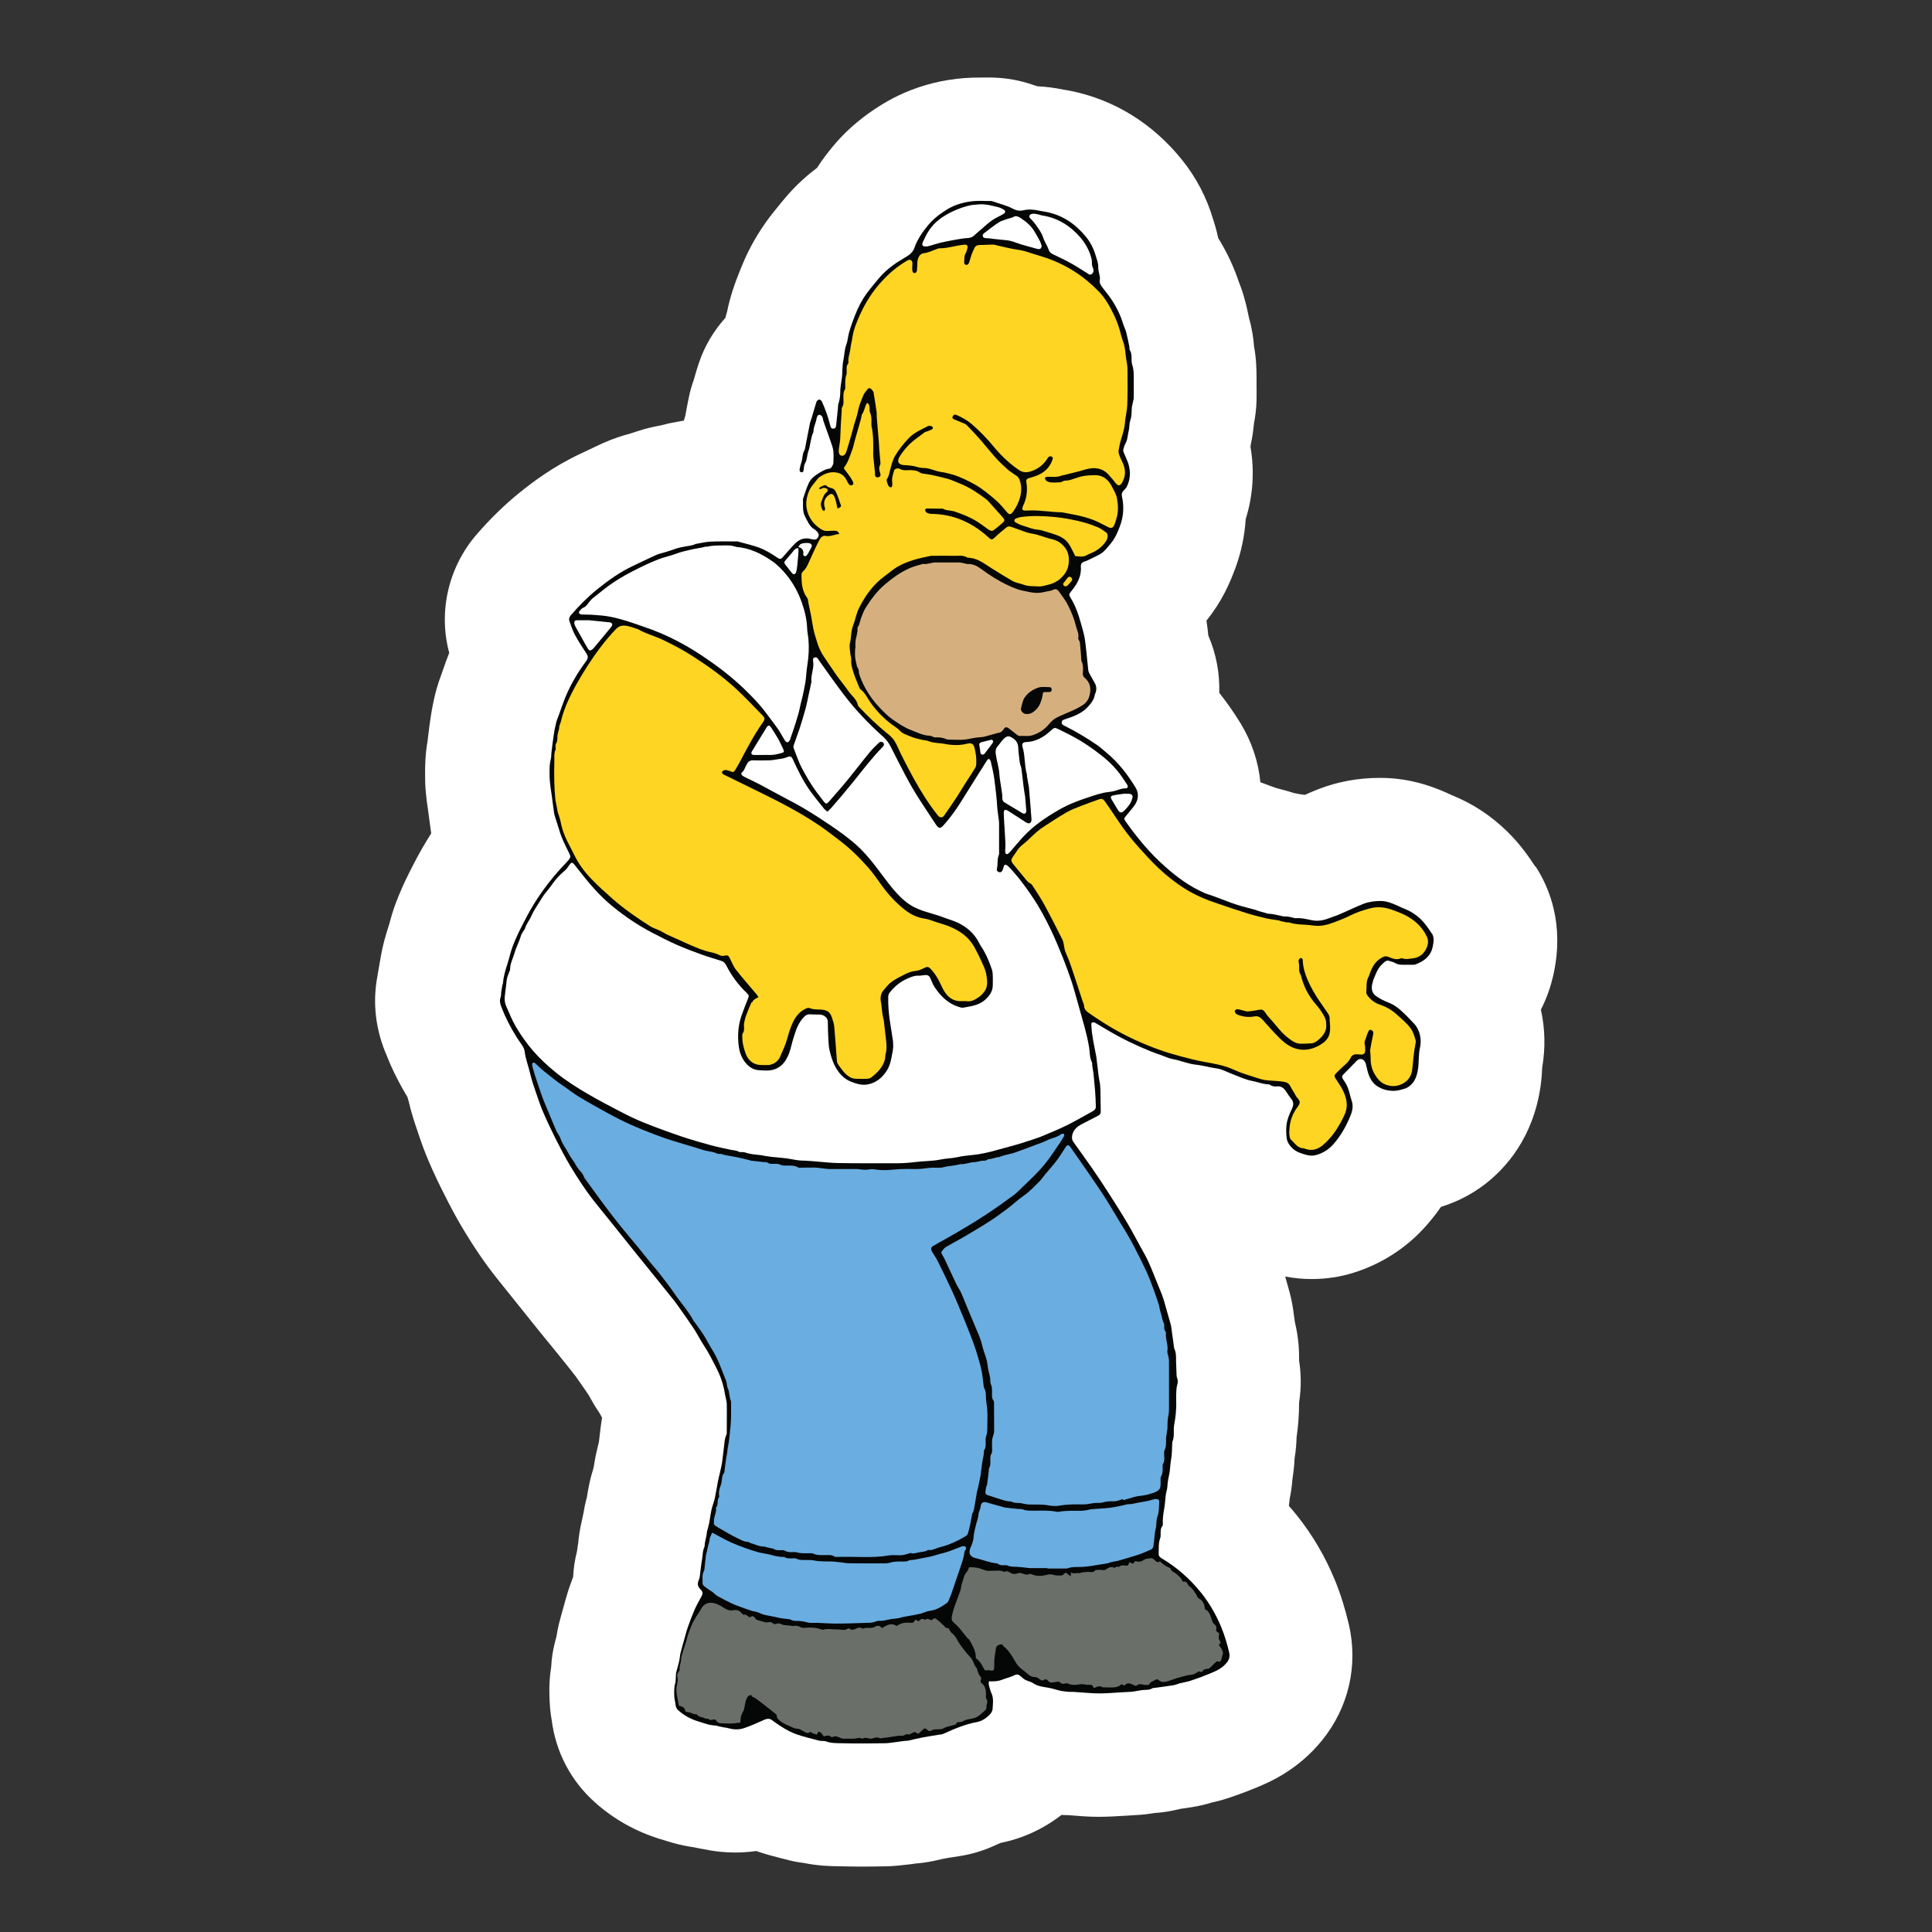
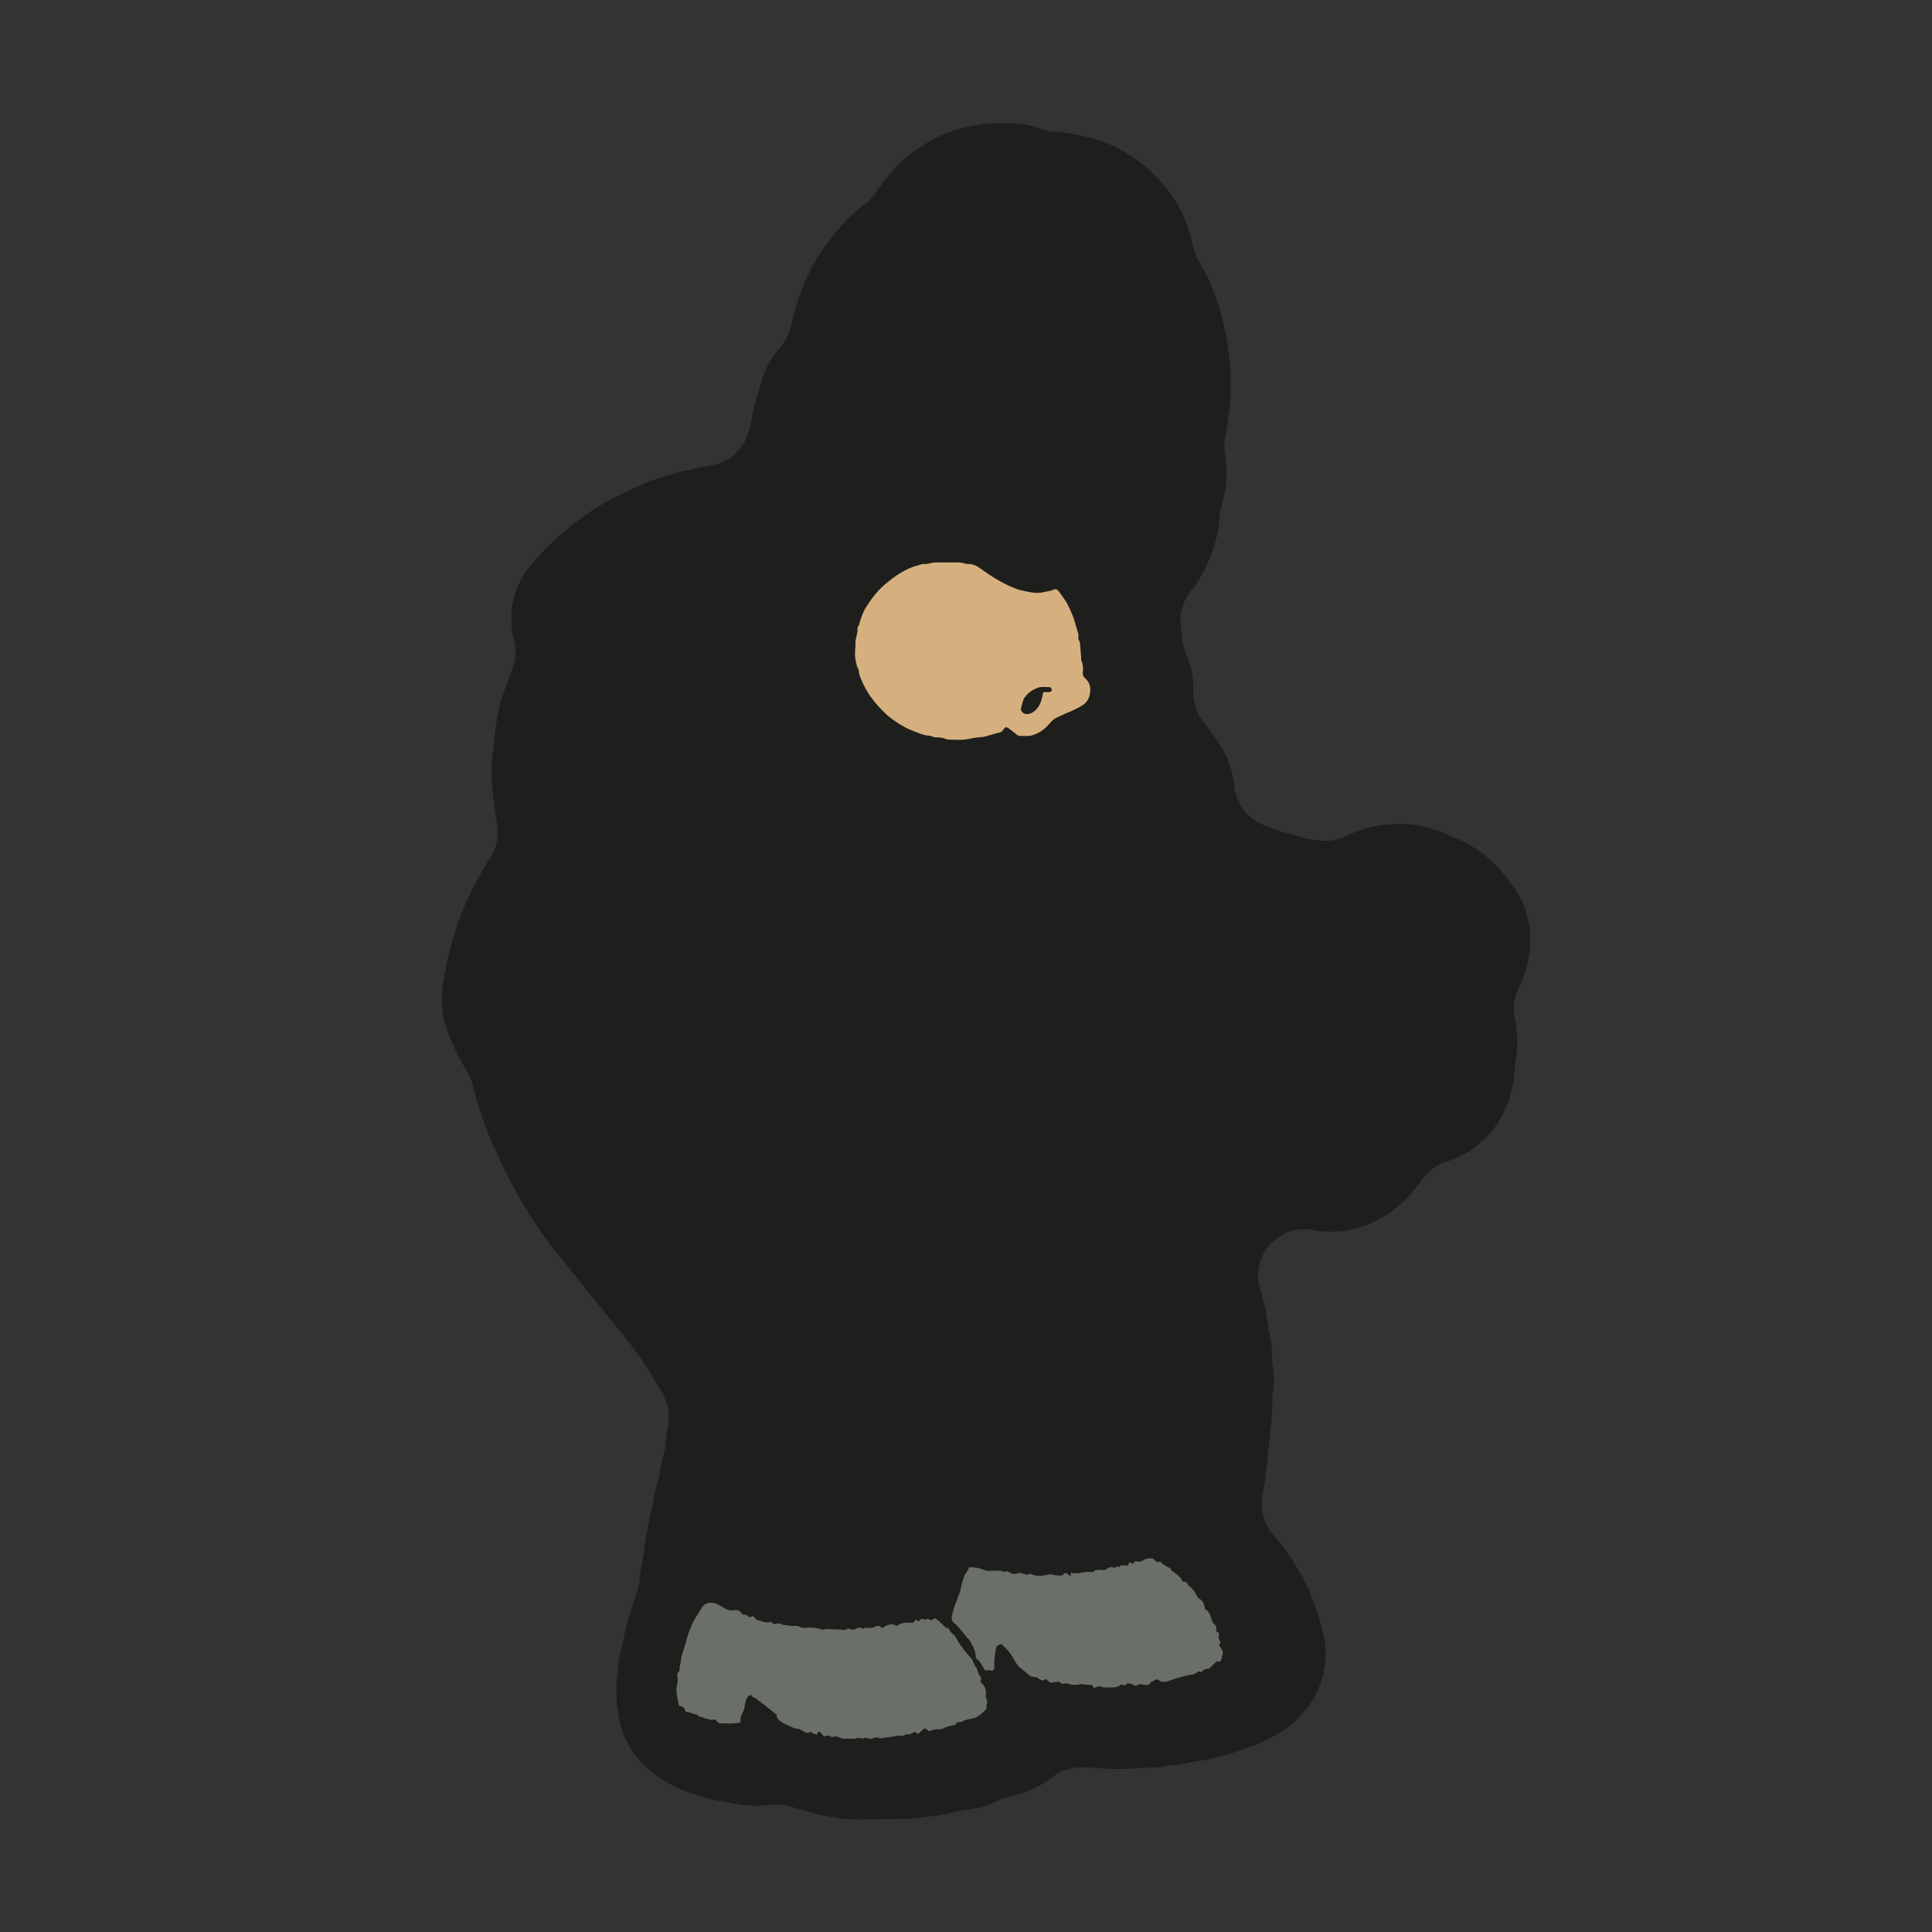
<svg xmlns="http://www.w3.org/2000/svg" id="Vrstva_1" viewBox="0 0 283.46 283.46">
  <rect x="0" y="0" width="283.46" height="283.46" fill="#333333" stroke="none" />
  <defs>
    <style>.cls-1{fill:#1e1e1c;}.cls-1,.cls-2,.cls-3,.cls-4,.cls-5,.cls-6,.cls-7{stroke-width:0px;}.cls-2{fill:#d5b07e;}.cls-3{fill:#6aade0;}.cls-4{fill:#fff;}.cls-5{fill:#ffd523;}.cls-6{fill:#050606;}.cls-7{fill:#6a6f69;}</style>
  </defs>
-   <path class="cls-1" d="m126.04,266.97c-1.01,0-2,0-3-.03h-.18c-.81-.02-2.08-.05-3.59-.35-.18-.03-.35-.06-.51-.08-.61-.08-1.18-.19-1.77-.35l-.72-.19c-.89-.22-1.96-.51-3.11-.89-.72-.24-1.45-.37-2.2-.37-.32,0-.65.02-.97.06-.69.1-1.4.14-2.11.14-1.09,0-2.2-.13-3.3-.35-.1-.02-1.32-.26-1.32-.26-.16-.03-.32-.06-.49-.08-1.55-.21-2.76-.61-3.56-.88l-.24-.08c-2.75-.85-5.11-2.17-7.13-3.99-2.31-2.06-3.73-4.77-4.12-7.84,0-.11-.03-.22-.05-.34-.11-.62-.18-1.23-.21-1.82-.03-.8-.1-2.12.14-3.77.03-.22.06-.45.06-.69.05-.8.16-1.55.35-2.3.06-.26.13-.51.21-.78.06-.26.13-.51.16-.78.05-.35.13-.8.26-1.31.18-.7.37-1.42.57-2.12l.19-.69c.21-.75.4-1.44.64-2.09.13-.37.27-.75.41-1.17.24-.65.38-1.32.41-2.03.05-.83.18-1.64.37-2.46.06-.27.13-.54.16-.83.05-.35.1-.72.14-1.07.02-.13.03-.24.05-.37.06-.59.16-1.39.4-2.35.03-.13.29-1.36.29-1.36.03-.11.05-.24.06-.35.05-.29.11-.64.21-1.02l.1-.38c.06-.24.11-.48.14-.72.1-.59.19-1.18.32-1.77.14-.64.3-1.17.41-1.53.08-.27.16-.54.21-.83l.29-1.58c.05-.26.11-.57.19-.88l.26-1.02c.06-.26.11-.51.14-.77l.19-1.6c.05-.48.1-.97.21-1.6.06-.35.1-.72.11-1.09v-.16c0-1.05-.26-2.11-.72-3.05-.19-.38-.4-.77-.62-1.13-.06-.11-.13-.21-.21-.32-.46-.67-.85-1.36-1.13-1.87l-.13-.22c-.08-.13-.16-.26-.24-.38-.35-.54-.72-1.07-1.1-1.6l-.96-1.37c-.08-.11-.16-.22-.24-.32-.86-1.1-1.8-2.27-2.76-3.45-.03-.03-2.14-2.62-2.6-3.21l-6.07-7.55c-1.88-2.36-3.42-4.76-4.52-6.58-.97-1.6-1.77-3.13-2.55-4.69-.72-1.42-1.42-2.91-2.08-4.42-.56-1.26-.96-2.43-1.36-3.61l-.16-.45c-.35-.99-.77-2.22-1.1-3.66-.03-.13-.06-.26-.1-.38l-.19-.65c-.16-.56-.4-1.1-.7-1.61-.78-1.31-1.5-2.67-2.12-4.05-.19-.45-.38-.89-.56-1.34l-.08-.21c-.97-2.43-1.24-4.88-.8-7.33.03-.13.1-.61.1-.61.06-.49.16-.99.26-1.48.02-.11.08-.4.1-.51.26-1.66.7-3.05.99-3.96.03-.08.18-.59.18-.59.18-.64.41-1.52.78-2.51.46-1.24,1.02-2.51,1.71-3.86.59-1.15,1.37-2.73,2.36-4.31l.46-.73c.91-1.42,1.28-3.13.99-4.8-.06-.37-.1-.67-.13-.86l-.35-2.6c-.1-.65-.18-1.28-.24-1.9-.1-.88-.1-1.64-.1-2.14,0-1.12.02-2.41.27-3.86.03-.16.05-.34.06-.51l.08-.72c.1-.81.19-1.64.32-2.46.13-.88.32-1.79.54-2.71.24-.96.53-1.72.67-2.12l.3-.83c.22-.64.48-1.36.8-2.15.54-1.36.62-2.86.26-4.28-1.05-3.91-.06-8.09,2.63-11.2,1.77-2.03,3.51-3.73,5.32-5.2,1.68-1.36,4.31-3.34,7.58-4.87l1.18-.56c.72-.35,1.44-.69,2.14-1.01,1.1-.49,2.09-.78,2.91-1.01.08-.02.18-.05.26-.08.14-.05,1.1-.37,1.1-.37,1.02-.35,1.98-.53,2.6-.64.22-.03.43-.1.65-.14.43-.13.86-.22,1.29-.29.08,0,.16-.03.24-.05.38-.08.7-.13,1.05-.19,2.63-.43,4.76-2.35,5.46-4.92.05-.16.1-.32.14-.48.08-.24.14-.49.19-.75.14-.78.3-1.56.46-2.36.13-.59.29-1.21.51-1.84.03-.11.18-.59.18-.59.21-.7.4-1.37.62-2.06.53-1.58,1.36-3,2.47-4.23.75-.83,1.29-1.84,1.56-2.92.05-.19.11-.4.18-.62.06-.19.11-.4.14-.59.08-.4.16-.78.27-1.15.27-1.01.59-1.92.85-2.59.3-.83.62-1.64.97-2.44.89-2.01,2.04-3.89,3.43-5.6l.35-.43c.43-.54.86-1.07,1.31-1.58.99-1.15,2.15-2.22,3.45-3.19.64-.48,1.18-1.05,1.61-1.72.67-1.04,1.34-1.87,1.79-2.41,1.29-1.58,2.89-3.02,4.74-4.23,1.15-.75,2.73-1.71,4.82-2.41,2.22-.73,4.53-1.1,6.93-1.1h1.72c1.29.05,2.55.27,3.77.7.08.03.89.29.89.29.54.18,1.12.27,1.68.3.91.05,1.8.16,2.76.37.11.02.22.05.34.06.32.05.61.1.89.16,4.77.99,8.99,3.62,12.23,7.61,1.58,1.95,2.75,4.18,3.46,6.67.02.05.03.11.05.16.22.69.38,1.28.49,1.85.16.78.45,1.52.86,2.2l.22.37c.93,1.56,1.63,3.08,2.14,4.63.05.14.1.27.14.42.16.4.4,1.02.61,1.8s.38,1.56.54,2.36c.03.16.1.43.14.59.24.86.4,1.76.46,2.67.02.24.05.48.1.72.24,1.36.27,2.57.26,3.48v3.02c-.02.75-.1,1.48-.26,2.25-.05.27-.1.53-.11.8-.06.77-.18,1.5-.34,2.22-.05.19-.08.37-.1.56l-.03.21c-.11.72-.1,1.44.03,2.15.43,2.47.26,5.04-.48,7.41-.16.53-.27,1.05-.3,1.6-.11,1.84-.49,3.62-1.13,5.36-.62,1.69-1.48,3.7-3.11,5.68-1.21,1.5-1.74,3.45-1.44,5.35.11.73.18,1.36.22,1.82,0,.1.02.19.03.29.08.59.26,1.18.49,1.72.77,1.76,1.12,3.61,1.05,5.52-.05,1.61.48,3.19,1.48,4.44.91,1.13,1.79,2.39,2.62,3.75,1.1,1.79,1.76,3.72,1.95,5.78.26,2.57,1.95,4.77,4.36,5.68l.89.34c.53.19,1.04.4,1.56.57.06.02.13.05.19.06.19.06.45.13.7.19l1.2.32c.21.06.41.11.61.19.32.11.65.19.99.26.27.05.53.1.75.14s.46.08.7.11l.38.05c.3.05.62.06.93.06.94,0,1.88-.19,2.76-.57.56-.26,1.12-.49,1.69-.72,2.03-.8,4.25-1.2,6.58-1.2h.18c3.32.03,5.86,1.17,7.09,1.71,0,0,.62.29.72.32,2.2.88,4.21,2.2,5.95,3.91,1.37,1.36,2.35,2.73,3.1,3.91,1.96,3.03,2.54,6.58,1.69,10.52-.27,1.29-.7,2.52-1.28,3.66-.72,1.4-.93,3-.59,4.53.43,1.96.46,3.94.13,5.87-.05.3-.08.62-.1.93-.02.51-.05,1.21-.18,2.01-.61,4.25-2.49,7.61-5.6,9.99-1.26.97-2.71,1.71-4.29,2.2-1.44.45-2.7,1.37-3.56,2.6-.54.78-1.15,1.55-1.79,2.27-2.01,2.23-4.58,3.89-7.47,4.79-1.34.41-2.73.62-4.15.62-.88,0-1.76-.08-2.6-.24-.43-.08-.85-.13-1.28-.13-1.88,0-3.72.78-5.01,2.2-1.6,1.74-2.17,4.18-1.52,6.45.21.73.41,1.47.62,2.2.27,1.01.38,1.9.43,2.27l.18,1.26c.03.24.08.46.13.69.41,1.66.43,3.03.43,3.75v.51c.03.27.05.54.1.81.21,1.32.21,2.68,0,4.02-.06.38-.08.75-.08,1.13.02,1.28-.08,2.6-.29,4.05-.05.27-.06.56-.06.83-.02.73-.08,1.44-.21,2.15-.05.26-.06.53-.08.78-.03.83-.11,1.55-.24,2.28-.03.16-.05.3-.06.46-.05.48-.13,1.28-.32,2.23-.05.24-.08.48-.11.72-.02.22-.05.43-.08.64-.29,1.96.3,3.96,1.63,5.46.34.38.65.77.97,1.17,1.87,2.31,3.42,4.95,4.6,7.81.69,1.68,1.26,3.48,1.74,5.49.93,3.94-.03,8.03-2.6,11.2-2.51,3.06-5.55,4.33-7.02,4.93-1.18.49-2.35.93-3.53,1.31-.57.19-1.17.35-1.84.49-.19.05-.38.1-.57.16-.62.19-1.23.34-1.84.43-.54.08-1.09.16-1.61.24-.27.03-.53.1-.8.16-.8.21-1.64.34-2.49.4-.22,0-.46.05-.69.08-.77.13-1.47.21-2.14.22-.41,0-.83.05-1.26.06h-.21c-.99.08-2.2.16-3.51.16-.61,0-1.23-.02-1.84-.06-.56-.03-2.04-.14-2.04-.14-.14,0-.3-.02-.45-.02-.22,0-.48,0-.72-.02h-.4c-1.5,0-2.97.49-4.17,1.42-1.84,1.42-3.86,2.36-6.05,2.79-.4.08-.78.19-1.15.34-.19.08-.57.22-1.23.54-1.02.46-2.08.8-3.21.99l-1.32.21c-.37.06-.75.11-1.12.19-.08,0-.77.18-.77.18-.45.11-.83.19-1.21.27-.56.11-1.07.19-1.63.24-.16,0-.32.03-.48.05-.24.03-.48.06-.72.1l-.37.05c-.65.08-1.53.19-2.59.19h-.26c-1.13,0-2.27.03-3.4.03l.05.03Z" />
-   <path class="cls-4" d="m225.21,127.08c-.91-1.4-2.19-3.24-4.05-5.06-2.39-2.35-5.14-4.15-8.17-5.36l-.48-.22c-1.52-.69-5.08-2.27-9.82-2.31h-.22c-3.19,0-6.24.56-9.05,1.66-.67.26-1.32.54-1.96.83-.11,0-.54-.06-.64-.08-.3-.06-.62-.13-.99-.19-.3-.1-.62-.19-.94-.29-.37-.1-.73-.19-1.12-.3-.24-.06-.48-.11-.64-.18-.53-.18-1.05-.38-1.56-.57l-.65-.24c-.29-3-1.26-5.95-2.92-8.67-.99-1.61-2.03-3.08-3.11-4.45.08-2.87-.45-5.73-1.61-8.41h0c-.06-.56-.13-1.31-.27-2.19,2.25-2.76,3.43-5.51,4.21-7.61.88-2.36,1.39-4.8,1.55-7.28,1.07-3.42,1.31-7.04.7-10.6,0-.1.03-.19.03-.27.27-1.21.4-2.3.48-3.18.18-.91.35-2.06.38-3.43,0-.72.02-1.45,0-2.17v-.94c0-1.31-.03-2.92-.37-4.76-.08-1.07-.26-2.46-.7-4.02l-.03-.11c-.19-.91-.38-1.84-.64-2.75-.29-1.09-.62-1.98-.86-2.57-.67-2.01-1.56-3.96-2.73-5.95-.1-.16-.19-.32-.29-.46-.21-.99-.45-1.84-.69-2.57-.97-3.35-2.55-6.38-4.71-9.03-4.23-5.22-9.8-8.67-16.09-9.98-.4-.08-.8-.16-1.23-.22-1.29-.27-2.55-.43-3.81-.49-.13-.05-.65-.21-.65-.21-1.87-.65-3.85-1.02-5.95-1.07h-1.8c-3.11-.02-6.16.46-9.05,1.44-2.87.96-5.04,2.27-6.42,3.19-2.41,1.6-4.52,3.48-6.24,5.59-.65.8-1.44,1.8-2.22,3.02-1.44,1.09-2.98,2.44-4.47,4.17-.51.59-.99,1.18-1.48,1.79l-.34.42c-1.77,2.19-3.24,4.58-4.37,7.13-.41.93-.78,1.88-1.15,2.84-.3.8-.69,1.9-1.02,3.16-.14.51-.26,1.04-.37,1.6-.1.3-.18.61-.24.89-1.72,1.9-3.08,4.17-3.91,6.67-.26.75-.48,1.52-.69,2.27l-.08.26c-.21.59-.53,1.56-.75,2.75-.16.8-.32,1.61-.46,2.41-.08.26-.14.49-.21.73-.45.08-.83.14-1.13.21l-.16.03c-.7.11-1.39.27-2.08.46-.88.16-2.15.42-3.61.91,0,0-.8.27-.91.3-1.04.27-2.41.69-3.97,1.39-.75.34-1.5.7-2.23,1.05l-1.15.54c-3.94,1.85-7.01,4.17-8.95,5.75-2.12,1.71-4.15,3.69-6.19,6.03-4.18,4.82-5.68,11.36-4.05,17.41-.37.91-.64,1.72-.88,2.39l-.24.69c-.19.51-.59,1.56-.93,2.94-.27,1.1-.49,2.22-.65,3.29-.14.89-.26,1.8-.37,2.71,0,0-.08.67-.1.85-.34,1.95-.38,3.64-.37,5.04,0,.59,0,1.6.13,2.78.06.72.16,1.42.27,2.14l.34,2.52c.03.26.08.65.16,1.13-.18.27-.35.56-.53.85-1.13,1.82-2.01,3.56-2.65,4.82-.8,1.58-1.45,3.06-2.01,4.53-.48,1.28-.78,2.38-.97,3.1l-.1.34c-.34,1.04-.89,2.79-1.23,4.98-.02.08-.03.18-.05.26-.11.61-.22,1.21-.32,1.84,0,.11-.03.21-.05.32-.56,3.02-.54,6.85,1.18,11.09l.08.18c.21.53.43,1.05.65,1.58.73,1.66,1.58,3.26,2.51,4.8.05.14.19.67.19.67.41,1.77.91,3.24,1.29,4.33l.14.43c.43,1.28.91,2.63,1.56,4.13.7,1.63,1.47,3.24,2.25,4.77.81,1.61,1.71,3.34,2.81,5.16,1.21,2,2.89,4.63,5.03,7.29l6.07,7.57c.48.59,2.62,3.21,2.62,3.21.93,1.15,1.87,2.31,2.71,3.4l.86,1.23c.37.53.75,1.05,1.1,1.6l.11.21c.32.57.81,1.45,1.44,2.36.13.22.26.45.37.67v.03c-.14.83-.22,1.5-.27,1.95-.05.35-.16,1.42-.19,1.6,0,0-.24.96-.27,1.12-.1.4-.18.8-.26,1.21,0,0-.24,1.36-.27,1.53-.16.51-.38,1.23-.57,2.11-.16.73-.29,1.48-.41,2.22-.05.18-.1.35-.13.48-.14.59-.26,1.13-.32,1.58l-.03.18c-.08.32-.14.65-.21.99-.35,1.42-.49,2.6-.56,3.34-.06.41-.13.83-.18,1.26-.32,1.24-.51,2.51-.57,3.77-.16.45-.32.86-.46,1.26-.3.83-.54,1.68-.78,2.54l-.18.65c-.22.8-.45,1.6-.65,2.39-.18.73-.29,1.37-.37,1.88-.1.34-.18.65-.24.91-.3,1.18-.48,2.36-.54,3.59-.37,2.31-.27,4.18-.22,5.14.05,1.12.19,2.04.3,2.67.59,4.66,2.81,8.91,6.34,12.05,2.76,2.47,5.99,4.28,9.56,5.38l.22.06c.94.3,2.59.85,4.74,1.15.26.05.51.11.77.16.06,0,.45.08.57.1,1.56.34,3.16.51,4.72.51,1.04,0,2.06-.08,3.08-.22,1.42.49,2.68.81,3.62,1.05l.57.14c.91.26,1.84.45,2.78.56,2.12.43,3.86.46,4.77.48h.18c1.05.03,2.11.05,3.18.05,1.17,0,2.33,0,3.48-.03h.26c1.45-.02,2.63-.18,3.34-.26l.26-.03c.32-.03.64-.08.97-.13.7-.05,1.56-.16,2.51-.35.45-.1.89-.19,1.34-.3l.53-.11c.37-.06.73-.13,1.12-.18l1.2-.19c1.71-.29,3.35-.8,4.93-1.53.45-.21.72-.32.85-.37,3.21-.64,6.24-2.04,8.89-4.09.34.02.72.03,1.05.03,0,0,1.55.11,2.11.16.77.05,1.53.08,2.3.08,1.52,0,2.87-.1,3.96-.16.43-.03.86-.06,1.28-.08,1.2-.05,2.23-.19,2.98-.32.93-.06,2.25-.21,3.78-.61.57-.08,1.17-.16,1.76-.26,1.09-.18,2.03-.41,2.78-.65.64-.14,1.53-.35,2.52-.69,1.32-.43,2.65-.93,3.99-1.48,1.84-.75,6.11-2.52,9.7-6.93,3.93-4.82,5.36-11.03,3.96-17.05-.56-2.38-1.23-4.5-2.06-6.53-1.42-3.45-3.3-6.64-5.57-9.47-.38-.48-.77-.94-1.17-1.39.05-.3.08-.64.11-.97.26-1.26.37-2.3.41-2.92.19-1.2.29-2.25.32-3.06.21-1.28.27-2.35.29-3.11.21-1.42.38-3.18.37-5.12.37-2.31.27-4.41,0-6.15v-.3c0-.93-.02-2.89-.62-5.35l-.16-1.13c-.06-.54-.22-1.79-.62-3.26-.21-.77-.43-1.52-.64-2.28,1.28.24,2.57.37,3.88.37,2.09,0,4.17-.3,6.16-.93,4.05-1.26,7.69-3.59,10.52-6.75.83-.93,1.6-1.9,2.3-2.91,2.36-.73,4.52-1.85,6.42-3.3,3.13-2.41,7.1-6.86,8.19-14.4.16-1.13.21-2.08.24-2.76.49-2.83.42-5.71-.19-8.48.85-1.66,1.48-3.45,1.88-5.33,1.53-7.18-.59-12.47-2.63-15.63l-.08-.05Z" />
-   <path class="cls-6" d="m210.03,136.91c-.45-.7-.94-1.4-1.53-2-.67-.65-1.45-1.18-2.33-1.53-.35-.14-.7-.3-1.04-.46-.81-.37-1.63-.72-2.55-.73-.88,0-1.72.11-2.52.41-1.21.48-2.39,1.07-3.61,1.58-.43.19-.89.32-1.32.49-.85.34-1.71.53-2.62.35-.8-.16-1.6-.38-2.43-.3-.16,0-.34-.08-.49-.11-.24-.05-.48-.11-.72-.14-.19-.03-.38.02-.57-.02-.78-.16-1.55-.38-2.36-.41-.1,0-.18-.08-.27-.1-.19-.06-.4-.11-.61-.16-.19-.06-.4-.13-.59-.18-.13-.05-.24-.1-.37-.13-.89-.26-1.8-.45-2.7-.75-1.15-.38-2.28-.85-3.42-1.26-.43-.16-.88-.27-1.29-.46-2.17-.94-4.04-2.33-5.78-3.88-2.22-1.96-4.09-4.23-5.79-6.64-.22-.32-.22-.4.03-.7.4-.49.81-.97,1.2-1.47.69-.89.8-1.88.26-2.76-1.18-1.93-2.55-3.72-4.33-5.17-.43-.35-.83-.73-1.29-1.05-1.55-1.05-3.14-2.03-4.84-2.86-.22-.11-.41-.24-.38-.51.03-.27.24-.35.48-.43.56-.19,1.13-.37,1.66-.62.59-.29,1.17-.62,1.63-1.13.53-.56.99-1.12,1.1-1.9,0-.03.03-.06.05-.11.21-.49.22-1.01-.03-1.48-.24-.45-.51-.89-.75-1.34-.11-.19-.22-.42-.24-.62-.11-.97-.19-1.93-.3-2.9-.08-.65-.13-1.32-.26-1.98-.14-.72-.37-1.44-.56-2.14-.34-1.24-.77-2.44-1.44-3.54-.32-.53-.3-.59.08-1.05.86-1.04,1.5-2.17,1.39-3.59-.03-.38.16-.61.49-.73.13-.05.26-.08.38-.13.65-.32,1.31-.61,1.95-.96.65-.38,1.09-1.01,1.56-1.56.65-.77,1.02-1.66,1.36-2.57.53-1.4.62-2.87.29-4.34-.08-.35,0-.62.26-.88.18-.18.37-.37.46-.57.53-1.09.57-2.22.22-3.35-.18-.56-.46-1.09-.67-1.63-.05-.13-.11-.3-.08-.43.08-.34.18-.67.35-.96.32-.57.29-1.21.45-1.8.13-.48.06-1.01.22-1.47.19-.56.21-1.12.22-1.69,0-.3.08-.61.14-.89.05-.27.16-.56.16-.83.02-.96,0-1.92,0-2.87,0-.65,0-1.29-.22-1.93-.08-.22-.08-.49-.1-.73,0-.49.03-.99-.26-1.44-.08-.13-.03-.34-.06-.51-.16-.72-.29-1.45-.48-2.17-.13-.46-.37-.88-.49-1.34-.29-.96-.72-1.85-1.21-2.7s-1.12-1.64-1.74-2.43c-.3-.38-.51-.73-.41-1.24.05-.24-.03-.49-.08-.73-.05-.34-.18-.69-.16-1.02.03-.61-.21-1.17-.37-1.72-.29-.99-.75-1.92-1.4-2.73-1.5-1.85-3.35-3.16-5.73-3.66-.35-.08-.72-.11-1.07-.19-.8-.18-1.61-.27-2.38-.08-.59.14-1.1.03-1.6-.24-.96-.51-2-.72-3-1.09-.08-.03-.19-.03-.29-.03-.41,0-.85,0-1.26-.02-1.21-.02-2.38.14-3.53.53-.78.26-1.47.65-2.12,1.1-.83.54-1.6,1.2-2.23,1.96-.81.99-1.55,2.06-1.98,3.27-.24.69-.7,1.05-1.28,1.39-.11.06-.24.13-.35.21-1.28.75-2.47,1.61-3.45,2.73-.49.56-.94,1.15-1.42,1.72-.77.94-1.39,1.96-1.88,3.06-.26.57-.48,1.17-.7,1.76-.19.53-.38,1.07-.53,1.63-.16.59-.19,1.21-.4,1.77-.27.7-.26,1.45-.41,2.19-.18.8-.14,1.63-.21,2.46-.02.27-.08.53-.11.8-.05.4-.13.8-.14,1.18,0,.67-.05,1.34-.27,1.98-.08.21-.06.45-.08.67-.1.86-.18,1.74-.27,2.6,0,.03-.02.08-.03.11-.05.18-.16.3-.37.3-.22,0-.35-.08-.41-.3-.19-.69-.38-1.39-.62-2.06-.19-.56-.43-1.1-.67-1.64-.06-.13-.27-.29-.38-.27-.16.03-.35.19-.4.34-.26.8-.48,1.61-.72,2.41-.08.26-.19.49-.24.75-.26,1.24-.48,2.51-.73,3.75,0,.05-.03.11-.06.16-.35.57-.26,1.26-.48,1.87-.11.3-.18.62-.24.94-.03.19.02.42.26.45.22.05.29-.14.32-.32.06-.34.05-.72.22-1.01.32-.54.27-1.17.48-1.74.32-.91.32-1.92.73-2.81,0-.03.02-.08.02-.11,0-.67.37-1.26.46-1.92,0-.1.05-.18.1-.27.08-.18.21-.3.4-.24.14.05.29.18.35.32.08.16.08.37.14.56.4,1.12.8,2.22,1.18,3.34.13.37.26.77.29,1.15.05.57.03,1.15,0,1.72-.02.21-.18.43-.29.62-.05.08-.18.18-.27.18-.69.08-1.24.46-1.8.81-.54.34-1.02.78-1.28,1.37-.32.73-.56,1.5-.81,2.25-.03.06,0,.16,0,.22,0,.83-.1,1.68.34,2.46.37.67.61,1.4,1.34,1.8.14.08.27.21.38.34.26.27.3.54.14.83s-.4.38-.78.3c-.06,0-.11-.02-.18-.03-.94-.29-1.74-.03-2.41.64-.53.53-1.02,1.1-1.5,1.66-.64.73-.57.78-1.48.16-.73-.49-1.5-.91-2.31-1.23-.45-.16-.91-.29-1.36-.42-.61-.16-1.2-.32-1.8-.48-.06-.02-.16,0-.22,0-1.24,0-2.49-.03-3.72.03-.73.03-1.45.21-2.19.34-.08,0-.13.08-.21.1-.16.05-.34.1-.49.13-.7.14-1.44.21-2.11.43-.67.22-1.32.46-2,.64-.38.1-.78.21-1.13.38-1.07.49-2.14,1.01-3.21,1.52-1.92.89-3.62,2.11-5.27,3.43-1.42,1.15-2.7,2.44-3.88,3.81-.24.27-.34.57-.22.89.24.7.48,1.42.83,2.06.51.94,1.12,1.84,1.69,2.73.24.37.21.67-.05,1.04-.61.83-1.2,1.69-1.71,2.59-.48.81-.91,1.68-1.28,2.55-.4.94-.72,1.93-1.07,2.89-.13.35-.29.7-.37,1.07-.14.59-.27,1.18-.35,1.79-.13.81-.22,1.63-.32,2.44-.05.37-.02.73-.11,1.09-.18.67-.19,1.36-.18,2.06,0,.42,0,.85.05,1.26.06.64.16,1.29.26,1.93.1.69.18,1.36.27,2.04.05.34.08.69.18,1.02.21.7.46,1.4.67,2.11.34,1.2.91,2.3,1.47,3.42.21.4.19.62-.13.97-.14.16-.27.32-.41.46-1.77,1.84-3.34,3.85-4.68,6.02-.69,1.12-1.29,2.3-1.88,3.46-.45.88-.86,1.79-1.21,2.71-.32.83-.49,1.72-.77,2.57-.29.91-.57,1.82-.65,2.78,0,.13-.08.26-.1.38-.06.32-.11.64-.16.96-.03.27,0,.54-.1.8-.16.48-.08.89.1,1.34.16.38.3.78.48,1.17.7,1.58,1.55,3.06,2.55,4.47.21.29.38.64.41.97.13,1.1.56,2.14.8,3.21.24,1.05.61,2.08.96,3.1.32.93.62,1.84,1.02,2.73.56,1.29,1.17,2.57,1.8,3.83.67,1.32,1.36,2.65,2.12,3.93,1.13,1.85,2.31,3.69,3.69,5.4.89,1.12,1.8,2.23,2.7,3.35,1.12,1.39,2.22,2.78,3.34,4.17.86,1.07,1.74,2.14,2.6,3.21.97,1.21,1.95,2.41,2.91,3.62.34.43.65.89.97,1.34.67.96,1.34,1.9,1.98,2.87.46.72.85,1.5,1.32,2.22.75,1.12,1.34,2.31,1.95,3.5.49.96.85,1.96,1.09,3.02.06.3.1.61.16.89.08.43.22.86.24,1.28.03,1.34,0,2.68,0,4.02,0,.19.02.4-.06.56-.26.53-.27,1.1-.34,1.68-.11.81-.18,1.63-.3,2.44-.1.62-.27,1.21-.4,1.84,0,.02-.02.03-.02.05-.05.24-.11.48-.16.72-.16.86-.3,1.72-.48,2.59-.13.57-.37,1.12-.49,1.69-.14.65-.21,1.31-.34,1.96-.08.4-.21.77-.3,1.17-.03.14-.05.3-.06.45-.05.26-.11.51-.16.77-.05.19-.08.37-.11.56-.03.19,0,.4-.08.56-.27.59-.22,1.23-.34,1.85-.14.81-.21,1.63-.32,2.44-.02.18-.08.34-.14.49-.21.49-.22.94.22,1.36.41.4.4.67.11,1.18-.34.62-.69,1.23-.97,1.88-.35.81-.67,1.66-.97,2.51-.19.54-.32,1.09-.48,1.64-.21.72-.41,1.42-.59,2.14-.1.4-.11.83-.21,1.24-.13.57-.3,1.13-.45,1.71-.03.14,0,.3-.03.46-.03.37,0,.75-.1,1.09-.19.62-.14,1.24-.13,1.88.02.4.14.78.18,1.18.03.37.16.65.43.89.83.73,1.79,1.26,2.83,1.58.88.27,1.76.62,2.71.64.1,0,.18.06.27.08.29.06.59.13.89.19.19.03.38.03.56.1.77.21,1.56.27,2.31.02,1.01-.34,1.98-.77,2.95-1.21.48-.22.91-.27,1.32.1.11.1.24.18.37.27.94.67,1.92,1.28,2.98,1.68,1.13.41,2.33.67,3.5.99.13.03.27.02.4.03.18,0,.35,0,.51.05.77.3,1.6.27,2.38.29,2.06.05,4.13.03,6.19,0,.61,0,1.21-.1,1.82-.18.38-.05.75-.11,1.13-.16.21-.03.43,0,.62-.05.73-.16,1.47-.35,2.22-.49.88-.16,1.77-.29,2.65-.43.11-.02.22-.05.32-.1,1.58-.73,3.18-1.39,4.9-1.71.69-.13,1.28-.53,1.77-1.01.24-.22.48-.57.49-.88.05-.75.18-1.52-.14-2.27-.18-.4-.29-.83-.4-1.24-.05-.16,0-.34,0-.57.65.03,1.28.02,1.88-.21.53-.21,1.1-.34,1.61-.57.64-.3.8-.32,1.31.16.18.16.37.32.59.43.35.18.77.24,1.09.46.62.43,1.36.54,2.06.64.8.11,1.53.43,2.31.54.32.05.64.08.96.1h.57c.89.06,1.79.14,2.68.19,1.9.13,3.78-.13,5.67-.19.59-.02,1.17-.19,1.76-.26.51-.06,1.04.03,1.5-.27.08-.05.19-.03.29-.05.94-.13,1.88-.24,2.83-.4.3-.05.57-.19.86-.27.53-.13,1.09-.21,1.61-.38.91-.3,1.8-.62,2.68-.99.97-.4,1.93-.78,2.63-1.66.38-.46.49-.91.37-1.47-.3-1.28-.67-2.54-1.18-3.77-.75-1.8-1.72-3.5-2.95-5.03-1.63-2.03-3.56-3.73-5.81-5.06-.3-.18-.43-.37-.41-.72.03-.77-.05-1.53.24-2.27.06-.16.03-.34.05-.51,0-.43-.03-.89.27-1.26.05-.05.06-.14.05-.22-.03-.75.05-1.48.19-2.22s.16-1.48.26-2.22c.05-.34.19-.67.21-1.01.03-.57.11-1.12.24-1.68.18-.75.16-1.53.3-2.31.16-.8.13-1.63.18-2.44,0-.1,0-.19.05-.29.21-.53.18-1.09.18-1.64,0-.26,0-.49.05-.75.21-1.15.35-2.3.3-3.46v-1.04c.03-.45.02-.93.14-1.36.1-.34.13-.62.03-.94-.05-.14-.1-.29-.11-.45-.03-.7-.06-1.42-.08-2.12,0-.61.03-1.23-.24-1.8-.08-.18-.06-.37-.1-.56-.1-.7-.19-1.4-.29-2.09-.05-.3-.06-.61-.14-.91-.32-1.15-.65-2.3-.99-3.46-.1-.34-.21-.65-.32-.97-.18-.46-.37-.93-.56-1.37-.46-1.15-.91-2.3-1.42-3.43-.32-.72-.72-1.39-1.1-2.08-.67-1.23-1.32-2.46-2.03-3.66-.81-1.37-1.68-2.73-2.55-4.09-.86-1.36-1.76-2.7-2.67-4.02-.86-1.24-1.76-2.46-2.63-3.69-.21-.29-.27-.57-.21-.93.14-.89.75-1.37,1.5-1.76.78-.4,1.56-.81,2.35-1.21.27-.14.37-.35.35-.65-.02-.69-.02-1.37-.03-2.06,0-.56-.02-1.1-.05-1.66,0-.19-.05-.37-.08-.56-.05-.32-.13-.64-.16-.96-.11-.94-.22-1.88-.34-2.83,0-.03-.03-.08-.03-.11-.14-.69-.27-1.39-.4-2.08-.08-.45-.14-.89-.21-1.34-.05-.35-.05-.72-.08-1.09-.02-.24.08-.37.32-.34.13,0,.26.06.37.14.59.35,1.18.7,1.77,1.05,2.06,1.21,4.2,2.25,6.42,3.13.45.18.89.32,1.34.48.57.21,1.13.48,1.72.59,1.18.21,2.28.72,3.48.83.73.08,1.45.27,2.19.41.46.1.96.13,1.4.27.57.19,1.12.48,1.69.69.97.37,1.93.83,2.97,1.02.78.14,1.52.49,2.33.48.06,0,.16.03.21.08.32.22.69.27,1.04.22.59-.06.97.24,1.29.69.26.38.49.78.78,1.13.38.46.37.91.13,1.44-.37.75-.7,1.52-.81,2.36-.08.62-.05,1.2,0,1.82.06.69.38,1.17.85,1.63.62.61,1.42.81,2.2,1.02.45.11.97.1,1.42-.05.93-.29,1.72-.78,2.38-1.53,1.1-1.23,1.88-2.63,2.51-4.15.26-.61.4-1.2.3-1.84-.05-.32-.18-.62-.26-.93-.21-.89-.46-1.77-1.04-2.52-.05-.06-.06-.14-.11-.21-.18-.26-.08-.46.13-.65.64-.64,1.26-1.28,1.88-1.93.22-.22.46-.35.77-.27.32.1.49.34.59.65.13.46.21.94.35,1.39.27.81.67,1.53,1.45,2,.64.38,1.31.57,2.06.61.59.03,1.13-.11,1.68-.27.3-.08.62-.22.86-.41.86-.65,1.15-1.63,1.29-2.65.08-.51.05-1.04.1-1.55.03-.48.05-.96.16-1.42.3-1.2,0-2.63-.83-3.53-.64-.69-1.29-1.36-2-2-.53-.49-1.15-.88-1.84-1.15-.62-.24-1.21-.53-1.77-.93-.67-.49-.7-1.17-.54-1.85.14-.61.4-1.18.67-1.76s.69-1.05,1.2-1.45c.11-.08.29-.16.42-.14.37.1.75.18,1.07.37.37.22.75.24,1.15.24h1.37c.16,0,.32,0,.45-.05,1.24-.46,2.22-1.18,2.52-2.57.14-.67.27-1.39-.13-2.01l-.02.03Zm-58.95-105.31c.11-.22.34-.22.54-.24h.22c.14.03.38.08.62.13.13.03.26.1.38.11,2.27.34,4.12,1.47,5.6,3.16.78.89,1.37,1.93,1.68,3.1.05.16.08.34.08.51,0,.35,0,.69.18,1.01.05.08.05.19.05.29.03.26-.1.45-.3.57-.21.14-.37,0-.53-.1-.8-.49-1.58-1.02-2.39-1.47-.88-.49-1.8-.93-2.71-1.36-.34-.16-.54-.34-.65-.7-.21-.61-.61-1.15-.8-1.76-.22-.7-.65-1.24-1.05-1.84-.21-.3-.46-.56-.7-.83-.16-.18-.37-.3-.24-.59h.03Zm-2.52.3c.46-.34.85-.14,1.24.13.83.54,1.55,1.17,2.04,2.04.24.43.51.85.73,1.29.13.26.19.53.26.72-.02.38-.26.53-.59.45-.8-.22-1.61-.43-2.41-.67-.53-.16-1.02-.37-1.55-.51-.3-.08-.64-.11-.96-.14-.8-.08-1.6-.16-2.38-.26h-.18c-.21-.03-.45,0-.54-.24-.11-.27.06-.43.26-.57.69-.51,1.36-1.07,2.08-1.52.46-.29,1.02-.4,1.53-.59.14-.05.32-.05.43-.13h.03Zm-13.17,3.64c.26-.57.53-1.15.88-1.68.86-1.34,2.14-2.2,3.56-2.87.83-.38,1.69-.7,2.59-.88.43-.08.88-.08,1.31-.13.96-.05,1.87.21,2.76.43.27.06.53.21.78.35.29.16.27.45-.03.62-.27.16-.56.32-.86.46-1.12.54-1.96,1.44-2.91,2.23-.18.14-.34.3-.51.46-.29.27-.61.38-1.02.4-.69.03-1.36.18-2.03.29-.64.11-1.26.24-1.88.38-.53.13-1.05.3-1.58.45-.18.05-.37.11-.56.11-.51.03-.7-.18-.49-.65v.02Z" />
+   <path class="cls-1" d="m126.04,266.97h-.18c-.81-.02-2.08-.05-3.59-.35-.18-.03-.35-.06-.51-.08-.61-.08-1.18-.19-1.77-.35l-.72-.19c-.89-.22-1.96-.51-3.11-.89-.72-.24-1.45-.37-2.2-.37-.32,0-.65.02-.97.06-.69.1-1.4.14-2.11.14-1.09,0-2.2-.13-3.3-.35-.1-.02-1.32-.26-1.32-.26-.16-.03-.32-.06-.49-.08-1.55-.21-2.76-.61-3.56-.88l-.24-.08c-2.75-.85-5.11-2.17-7.13-3.99-2.31-2.06-3.73-4.77-4.12-7.84,0-.11-.03-.22-.05-.34-.11-.62-.18-1.23-.21-1.82-.03-.8-.1-2.12.14-3.77.03-.22.06-.45.06-.69.05-.8.16-1.55.35-2.3.06-.26.13-.51.21-.78.06-.26.13-.51.16-.78.05-.35.13-.8.26-1.31.18-.7.37-1.42.57-2.12l.19-.69c.21-.75.4-1.44.64-2.09.13-.37.27-.75.41-1.17.24-.65.38-1.32.41-2.03.05-.83.18-1.64.37-2.46.06-.27.13-.54.16-.83.05-.35.1-.72.14-1.07.02-.13.03-.24.05-.37.06-.59.16-1.39.4-2.35.03-.13.29-1.36.29-1.36.03-.11.05-.24.06-.35.05-.29.11-.64.21-1.02l.1-.38c.06-.24.11-.48.14-.72.1-.59.19-1.18.32-1.77.14-.64.3-1.17.41-1.53.08-.27.16-.54.21-.83l.29-1.58c.05-.26.11-.57.19-.88l.26-1.02c.06-.26.11-.51.14-.77l.19-1.6c.05-.48.1-.97.21-1.6.06-.35.1-.72.11-1.09v-.16c0-1.05-.26-2.11-.72-3.05-.19-.38-.4-.77-.62-1.13-.06-.11-.13-.21-.21-.32-.46-.67-.85-1.36-1.13-1.87l-.13-.22c-.08-.13-.16-.26-.24-.38-.35-.54-.72-1.07-1.1-1.6l-.96-1.37c-.08-.11-.16-.22-.24-.32-.86-1.1-1.8-2.27-2.76-3.45-.03-.03-2.14-2.62-2.6-3.21l-6.07-7.55c-1.88-2.36-3.42-4.76-4.52-6.58-.97-1.6-1.77-3.13-2.55-4.69-.72-1.42-1.42-2.91-2.08-4.42-.56-1.26-.96-2.43-1.36-3.61l-.16-.45c-.35-.99-.77-2.22-1.1-3.66-.03-.13-.06-.26-.1-.38l-.19-.65c-.16-.56-.4-1.1-.7-1.61-.78-1.31-1.5-2.67-2.12-4.05-.19-.45-.38-.89-.56-1.34l-.08-.21c-.97-2.43-1.24-4.88-.8-7.33.03-.13.1-.61.1-.61.06-.49.16-.99.26-1.48.02-.11.08-.4.1-.51.26-1.66.7-3.05.99-3.96.03-.08.18-.59.18-.59.18-.64.41-1.52.78-2.51.46-1.24,1.02-2.51,1.71-3.86.59-1.15,1.37-2.73,2.36-4.31l.46-.73c.91-1.42,1.28-3.13.99-4.8-.06-.37-.1-.67-.13-.86l-.35-2.6c-.1-.65-.18-1.28-.24-1.9-.1-.88-.1-1.64-.1-2.14,0-1.12.02-2.41.27-3.86.03-.16.05-.34.06-.51l.08-.72c.1-.81.19-1.64.32-2.46.13-.88.32-1.79.54-2.71.24-.96.53-1.72.67-2.12l.3-.83c.22-.64.48-1.36.8-2.15.54-1.36.62-2.86.26-4.28-1.05-3.91-.06-8.09,2.63-11.2,1.77-2.03,3.51-3.73,5.32-5.2,1.68-1.36,4.31-3.34,7.58-4.87l1.18-.56c.72-.35,1.44-.69,2.14-1.01,1.1-.49,2.09-.78,2.91-1.01.08-.02.18-.05.26-.08.14-.05,1.1-.37,1.1-.37,1.02-.35,1.98-.53,2.6-.64.22-.03.43-.1.65-.14.43-.13.86-.22,1.29-.29.08,0,.16-.03.24-.05.38-.08.7-.13,1.05-.19,2.63-.43,4.76-2.35,5.46-4.92.05-.16.1-.32.14-.48.08-.24.14-.49.19-.75.14-.78.3-1.56.46-2.36.13-.59.29-1.21.51-1.84.03-.11.18-.59.18-.59.21-.7.4-1.37.62-2.06.53-1.58,1.36-3,2.47-4.23.75-.83,1.29-1.84,1.56-2.92.05-.19.11-.4.18-.62.06-.19.11-.4.14-.59.08-.4.16-.78.27-1.15.27-1.01.59-1.92.85-2.59.3-.83.62-1.64.97-2.44.89-2.01,2.04-3.89,3.43-5.6l.35-.43c.43-.54.86-1.07,1.31-1.58.99-1.15,2.15-2.22,3.45-3.19.64-.48,1.18-1.05,1.61-1.72.67-1.04,1.34-1.87,1.79-2.41,1.29-1.58,2.89-3.02,4.74-4.23,1.15-.75,2.73-1.71,4.82-2.41,2.22-.73,4.53-1.1,6.93-1.1h1.72c1.29.05,2.55.27,3.77.7.08.03.89.29.89.29.54.18,1.12.27,1.68.3.91.05,1.8.16,2.76.37.11.02.22.05.34.06.32.05.61.1.89.16,4.77.99,8.99,3.62,12.23,7.61,1.58,1.95,2.75,4.18,3.46,6.67.02.05.03.11.05.16.22.69.38,1.28.49,1.85.16.78.45,1.52.86,2.2l.22.37c.93,1.56,1.63,3.08,2.14,4.63.05.14.1.27.14.42.16.4.4,1.02.61,1.8s.38,1.56.54,2.36c.03.16.1.43.14.59.24.86.4,1.76.46,2.67.02.24.05.48.1.72.24,1.36.27,2.57.26,3.48v3.02c-.02.75-.1,1.48-.26,2.25-.05.27-.1.53-.11.8-.06.77-.18,1.5-.34,2.22-.05.19-.08.37-.1.56l-.03.21c-.11.72-.1,1.44.03,2.15.43,2.47.26,5.04-.48,7.41-.16.53-.27,1.05-.3,1.6-.11,1.84-.49,3.62-1.13,5.36-.62,1.69-1.48,3.7-3.11,5.68-1.21,1.5-1.74,3.45-1.44,5.35.11.73.18,1.36.22,1.82,0,.1.02.19.03.29.08.59.26,1.18.49,1.72.77,1.76,1.12,3.61,1.05,5.52-.05,1.61.48,3.19,1.48,4.44.91,1.13,1.79,2.39,2.62,3.75,1.1,1.79,1.76,3.72,1.95,5.78.26,2.57,1.95,4.77,4.36,5.68l.89.34c.53.19,1.04.4,1.56.57.06.02.13.05.19.06.19.06.45.13.7.19l1.2.32c.21.06.41.11.61.19.32.11.65.19.99.26.27.05.53.1.75.14s.46.08.7.11l.38.05c.3.05.62.06.93.06.94,0,1.88-.19,2.76-.57.56-.26,1.12-.49,1.69-.72,2.03-.8,4.25-1.2,6.58-1.2h.18c3.32.03,5.86,1.17,7.09,1.71,0,0,.62.29.72.32,2.2.88,4.21,2.2,5.95,3.91,1.37,1.36,2.35,2.73,3.1,3.91,1.96,3.03,2.54,6.58,1.69,10.52-.27,1.29-.7,2.52-1.28,3.66-.72,1.4-.93,3-.59,4.53.43,1.96.46,3.94.13,5.87-.05.3-.08.62-.1.93-.02.51-.05,1.21-.18,2.01-.61,4.25-2.49,7.61-5.6,9.99-1.26.97-2.71,1.71-4.29,2.2-1.44.45-2.7,1.37-3.56,2.6-.54.78-1.15,1.55-1.79,2.27-2.01,2.23-4.58,3.89-7.47,4.79-1.34.41-2.73.62-4.15.62-.88,0-1.76-.08-2.6-.24-.43-.08-.85-.13-1.28-.13-1.88,0-3.72.78-5.01,2.2-1.6,1.74-2.17,4.18-1.52,6.45.21.73.41,1.47.62,2.2.27,1.01.38,1.9.43,2.27l.18,1.26c.03.24.08.46.13.69.41,1.66.43,3.03.43,3.75v.51c.03.27.05.54.1.81.21,1.32.21,2.68,0,4.02-.06.38-.08.75-.08,1.13.02,1.28-.08,2.6-.29,4.05-.05.27-.06.56-.06.83-.02.73-.08,1.44-.21,2.15-.05.26-.06.53-.08.78-.03.83-.11,1.55-.24,2.28-.03.16-.05.3-.06.46-.05.48-.13,1.28-.32,2.23-.05.24-.08.48-.11.72-.02.22-.05.43-.08.64-.29,1.96.3,3.96,1.63,5.46.34.38.65.77.97,1.17,1.87,2.31,3.42,4.95,4.6,7.81.69,1.68,1.26,3.48,1.74,5.49.93,3.94-.03,8.03-2.6,11.2-2.51,3.06-5.55,4.33-7.02,4.93-1.18.49-2.35.93-3.53,1.31-.57.19-1.17.35-1.84.49-.19.05-.38.1-.57.16-.62.19-1.23.34-1.84.43-.54.08-1.09.16-1.61.24-.27.03-.53.1-.8.16-.8.21-1.64.34-2.49.4-.22,0-.46.05-.69.08-.77.13-1.47.21-2.14.22-.41,0-.83.05-1.26.06h-.21c-.99.08-2.2.16-3.51.16-.61,0-1.23-.02-1.84-.06-.56-.03-2.04-.14-2.04-.14-.14,0-.3-.02-.45-.02-.22,0-.48,0-.72-.02h-.4c-1.5,0-2.97.49-4.17,1.42-1.84,1.42-3.86,2.36-6.05,2.79-.4.08-.78.19-1.15.34-.19.08-.57.22-1.23.54-1.02.46-2.08.8-3.21.99l-1.32.21c-.37.06-.75.11-1.12.19-.08,0-.77.18-.77.18-.45.11-.83.19-1.21.27-.56.11-1.07.19-1.63.24-.16,0-.32.03-.48.05-.24.03-.48.06-.72.1l-.37.05c-.65.08-1.53.19-2.59.19h-.26c-1.13,0-2.27.03-3.4.03l.05.03Z" />
  <path class="cls-2" d="m125.51,95.14c0-.32-.02-.65,0-.97.05-.67.37-1.31.3-2.01,0-.16.18-.34.24-.51.1-.3.16-.62.27-.93.19-.49.37-1.02.64-1.47.8-1.26,1.68-2.49,2.81-3.45,1.15-.97,2.36-1.88,3.77-2.47.57-.24,1.18-.4,1.79-.57.14-.05.3,0,.46,0,.24-.03.48-.08.72-.13.22-.03.45-.11.67-.11h3.45c.29,0,.56.08.85.13.18.03.34.11.49.1.73-.03,1.36.26,1.9.67,1.29.96,2.65,1.82,4.1,2.49.67.32,1.37.61,2.09.75.86.18,1.74.42,2.65.29.19-.03.37-.06.56-.11.22-.05.45-.08.67-.13.14-.03.3-.05.43-.11.51-.24.7-.22,1.05.26.48.67.99,1.32,1.34,2.06.45.93.85,1.88,1.09,2.89.14.59.49,1.17.35,1.82-.02.1.06.21.11.32.05.11.13.21.13.32.08.73.13,1.47.19,2.22,0,.18,0,.37.06.51.24.54.24,1.12.18,1.69-.03.32.05.56.29.77.86.72.94,1.68.67,2.67-.14.53-.49,1.01-.97,1.32-.37.24-.75.46-1.15.64-.91.43-1.87.78-2.76,1.24-.4.21-.73.56-1.02.89-.62.75-1.37,1.28-2.31,1.61-.69.26-1.36.11-2.04.14-.16,0-.35-.14-.49-.26-.35-.27-.69-.56-1.04-.81-.38-.29-.59-.26-.83.14-.18.29-.41.43-.73.48-.3.05-.59.16-.88.24-.59.14-1.17.38-1.77.4-.8.03-1.53.26-2.31.35-.78.08-1.56,0-2.35,0-.1,0-.19,0-.29-.05-.54-.24-1.1-.3-1.68-.27-.14,0-.29-.08-.43-.13-.11-.03-.21-.11-.32-.11-1.01-.03-1.87-.48-2.78-.83-1.01-.38-1.9-.99-2.78-1.61-.64-.46-1.2-1.01-1.74-1.58-1.15-1.2-2.09-2.54-2.73-4.07-.19-.46-.43-.94-.43-1.47,0-.13-.08-.24-.14-.37-.03-.08-.1-.16-.13-.26-.1-.45-.21-.88-.26-1.34-.05-.43,0-.88,0-1.32h0l.05.05Zm28.01,6.4h.45c.19-.02.34-.13.34-.32,0-.22-.11-.4-.32-.4-.53,0-1.1-.1-1.6.05-.81.27-1.55.72-2.06,1.48-.32.48-.37,1.04-.53,1.56-.11.37.34.83.73.85.34.02.64-.03.93-.21.94-.57,1.32-1.5,1.5-2.52.1-.51.05-.51.54-.49h.02Z" />
  <path class="cls-7" d="m99.61,250.24c-.13-.69-.29-1.32-.35-1.95-.05-.37,0-.77.08-1.13.08-.38.14-.75.05-1.13-.06-.27-.02-.53.18-.75.06-.08.16-.21.14-.3-.06-.53.21-1.01.22-1.53.02-.35.13-.7.24-1.04.19-.67.45-1.31.61-1.98.14-.61.38-1.18.61-1.76.18-.48.43-.93.69-1.37.22-.4.53-.75.73-1.15.56-1.17,1.66-1.15,2.51-.75.32.14.62.32.91.51.38.26.85.45,1.37.34.49-.11.94.05,1.26.48.06.08.19.19.26.18.37-.1.56.19.81.38.1-.03.21-.08.3-.11.22-.1.41-.05.53.19.14.27.38.34.65.4.29.06.57.18.88.26.08.02.18,0,.27,0,.11,0,.22-.03.34-.05.37-.08.56.46.99.27.34-.16.67,0,.99.14.11.05.26.03.4.05.24.03.48.05.73.08.08,0,.16.06.22.05.43-.06.83-.08,1.26.18.26.16.69.06,1.04.05.65-.03,1.29.02,1.92.24.13.05.27.08.4.05.69-.19,1.37,0,2.04-.02.49-.03,1.02.24,1.5-.13.05-.03.18-.03.22,0,.4.32.77.11,1.13-.05.24-.11.46-.14.7,0,.06.03.16.1.21.06.43-.22.89-.05,1.32-.13.13-.02.26-.06.38-.13.35-.21.69-.24.97.1.03.03.1.05.14.06.88-.61,1.48-.69,2.11-.29.54-.4,1.18-.54,1.87-.48.56.05.56.03.89-.46.14.08.29.16.45.26.24-.27.48-.51.86-.24.03.03.14,0,.21-.05.16-.1.27-.11.46,0,.13.1.46.13.51.05.29-.4.51-.11.72.03.27.19.51.46.78.69.26.21.4.59.83.51.18.26.3.59.54.77.37.27.57.61.78,1.01.35.64.83,1.23,1.28,1.8.29.38.7.7.93,1.13.21.4.29.88.65,1.18v.05c.1.51.31.97.65,1.37-.02.08-.03.19-.08.3-.08.21-.03.37.14.49.4.3.54.7.61,1.21.06.41-.11.86.16,1.26.08.13,0,.37,0,.56,0,.06-.08.14-.08.21,0,.26.06.49-.19.72-.46.41-.86.86-1.48,1.1-.57.22-1.23.16-1.77.51-.16.1-.37.11-.56.13-.19.02-.4-.02-.43.26,0,.03-.08.08-.13.1-.4.11-.8.21-1.2.32-.11.03-.22.05-.32.11-.4.29-.86.26-1.32.26-.18,0-.37.03-.53.11-.4.21-.51.21-.83-.1-.21-.19-.37-.16-.54.02-.22.21-.45.4-.7.64-.14-.08-.32-.18-.53-.29-.19.1-.4.18-.61.29-.14.08-.24.14-.41.05-.1-.05-.27.05-.4.1-.14.05-.29.16-.4.14-.35-.05-.67,0-1.01.05-.69.13-1.39.21-2.09.3-.06,0-.13.05-.16.02-.4-.24-.78-.1-1.18.03-.14.05-.35,0-.51-.03-.29-.08-.56-.14-.83.03-.03.02-.08.03-.11.02-.45-.26-.88.02-1.32,0-.46-.02-.91.02-1.37,0-.14,0-.3-.03-.45-.1-.38-.16-.77-.37-1.2-.14-.05.02-.13.02-.16,0-.37-.32-.77-.21-1.12-.1-.21-.24-.34-.49-.54-.62-.32-.21-.38.18-.49.37-.22-.08-.4-.13-.57-.19-.13-.05-.22-.14-.37-.24-.4.38-.78.06-1.12-.13-.29-.16-.51-.32-.86-.32s-.69-.21-1.02-.35c-.45-.21-.91-.38-1.29-.67-.3-.22-.65-.45-.65-.91,0-.1-.11-.19-.19-.26-.97-.77-1.93-1.55-2.94-2.28-.21-.16-.54-.13-.61-.48-.37.06-.54.21-.69.57-.18.45-.24.88-.32,1.32-.02.13-.05.26-.1.38-.13.27-.3.54-.38.83-.08.29-.08.59-.11.96-.43.05-.86.11-1.28.13-.53,0-1.05,0-1.58-.03-.26-.02-.51-.1-.65-.38-.05-.11-.26-.21-.38-.19-.3.06-.59.19-.83-.11-.3.11-.54-.11-.8-.18-.34-.08-.67-.13-.88-.46,0,0-.03-.03-.05-.03-.46.11-.8-.29-1.23-.29-.19,0-.38-.03-.41-.22-.1-.48-.43-.62-.88-.69l-.05-.03Zm47.6-8.72c.56.41.96.97,1.32,1.55.38.57.64,1.24,1.23,1.69.27.21.53.43.8.65.38.32.73.67,1.31.64.22,0,.49.18.69.34s.35.24.56.1c.26-.18.48-.1.65.11.14.18.32.27.54.26.29-.03.57-.08,1.01-.14.14.08.4.24.57.34.34-.03.61-.14.8-.05.57.26,1.13.22,1.71.11.24-.05.49,0,.73.02.19,0,.38.1.56.06.4-.08.65.05.75.41.08,0,.13.03.16.03.38-.19.77-.37,1.17-.08.03.03.11,0,.16,0,.26,0,.53.03.78.02.64,0,1.29.05,1.82-.46.14.06.3.13.45.18.61-.67,1.13-.1,1.69.06.46-.3.45-.3,1.09-.19.19.03.38.05.57.05.11,0,.29-.05.3-.11.14-.38.54-.4.8-.61.19-.14.41-.14.57,0,.41.38.91.29,1.36.16.54-.16,1.04-.38,1.6-.53.61-.14,1.2-.37,1.82-.41.24-.02.43-.1.64-.21.22-.13.43-.4.77-.21.05.03.19,0,.21-.05.19-.38.53-.37.88-.41.11,0,.22-.13.32-.22.32-.3.62-.61.93-.89.38.17.62.04.7-.38.03-.14.05-.3.11-.45.21-.41,0-.77-.19-1.1-.1-.16-.22-.3-.34-.45.34-.37.32-.35.1-.72-.08-.11-.1-.27-.1-.41,0-.21.05-.4.06-.59-.16-.13-.3-.22-.43-.32.05-.61.03-.77-.3-1.04-.21-.16-.26-.35-.34-.57-.22-.62-.34-1.32-1.02-1.61-.05-.69-.26-1.23-.86-1.55-.11-.05-.21-.18-.26-.29-.29-.57-.61-1.12-1.15-1.5-.1-.06-.18-.16-.22-.26-.14-.35-.38-.51-.75-.41-.19-.51-.57-.85-.94-1.15-.3-.26-.73-.35-.86-.78,0-.05-.06-.1-.13-.11-.53-.24-1.02-.49-1.4-.97-.35.26-.57.06-.8-.18-.13-.13-.32-.29-.46-.27-.4.03-.85.05-1.15.26-.41.3-.8.3-1.23.16-.13.14-.24.27-.35.4-.18-.08-.34-.16-.51-.24-.08.19-.16.34-.22.49-.45.08-.94-.21-1.31.22,0,0-.08,0-.11-.02-.16-.08-.29-.05-.41.08-.05.05-.19.06-.26.03-.43-.21-.78.03-1.1.24-.19.13-.34.16-.57.11-.32-.06-.67,0-1.01,0-.29.45-.73.27-1.12.27-.13,0-.27.06-.4.05-.37-.05-.67.18-1.05.13-.32-.03-.65.16-1.01-.11-.02.22-.03.38-.05.59-.29-.21-.51-.38-.73-.56-.22.16-.41.41-.62.43-.43.03-.88,0-1.29-.11-.27-.08-.49-.08-.77,0-.75.19-1.53.27-2.28-.05-.11-.05-.29-.11-.37-.06-.41.24-.77-.02-1.15-.1-.16-.03-.34-.08-.48-.02-.46.18-.88.16-1.29-.13-.14-.1-.4-.19-.51-.13-.21.11-.35.05-.53-.03-.14-.05-.3-.08-.45-.08-.53,0-1.07.03-1.6.03-.56,0-1.02-.34-1.56-.43-.46-.08-.89-.1-1.26-.1-.13.26-.18.48-.32.64-.45.48-.51,1.12-.73,1.69-.13.34-.13.73-.24,1.09-.27.78-.59,1.55-.86,2.33-.18.51-.32,1.05-.41,1.6-.05.24.02.53.24.72.27.24.53.49.78.75.16.16.29.35.43.53.26.32.51.65.78.97.11.13.29.22.37.37.48.83.96,1.66.94,2.67.54.32.81.86,1.1,1.39.14.27.22.48.57.37.11-.03.27,0,.4.02.45.1.61,0,.62-.46s0-.93.05-1.37c.03-.41.14-.81.18-1.23.03-.56.38-.73.93-.78.08.11.14.24.24.32h-.03Z" />
-   <path class="cls-3" d="m133.77,227.81c-.32.1-.64.19-.96.27-.18.05-.37.08-.56.1-.61.02-1.24-.06-1.84.03-2.49.43-5.01.13-7.5.22-.14,0-.34.03-.45-.05-.46-.3-.96-.21-1.45-.22-.57,0-1.15.05-1.69-.22-.18-.08-.41-.05-.62-.05-.61,0-1.23.05-1.82-.14-.19-.06-.41-.03-.62-.02-.38,0-.75,0-1.1-.21-.18-.11-.45-.08-.67-.08-.35,0-.69.02-.99-.19-.11-.08-.29-.06-.43-.1-.22-.05-.43-.1-.65-.16-.11-.03-.22-.08-.32-.08-.75,0-1.39-.35-2.09-.56-.1-.03-.18-.13-.26-.13-.62,0-1.13-.35-1.66-.59-.94-.45-1.84-1.02-2.75-1.53-.11-.06-.22-.16-.34-.22-.21-.1-.27-.26-.26-.46.02-.26,0-.49.06-.75.1-.48.34-.94.24-1.45.41-.45.11-1.09.45-1.55.03-.05.05-.11.03-.16-.13-.61.08-1.2.27-1.72.19-.57.05-1.23.46-1.72,0,0,.02-.03.02-.05.08-.64.16-1.28.26-1.92.03-.26.08-.51.13-.78,0-.03.03-.06.03-.11.02-.69.22-1.36.29-2.01.08-.72.16-1.44.22-2.15.1-1.15.05-2.3.06-3.45-.3-.59-.18-1.28-.46-1.87-.18-.37-.14-.83-.29-1.2-.62-1.5-1.1-3.05-1.98-4.44-.43-.67-.78-1.4-1.21-2.09-.41-.65-.89-1.29-1.34-1.93-.1-.13-.21-.22-.27-.37-.75-1.4-1.84-2.57-2.73-3.88-.64-.93-1.32-1.82-2.01-2.71-.49-.64-1.02-1.23-1.53-1.85-.61-.73-1.18-1.48-1.79-2.22-.88-1.07-1.77-2.11-2.63-3.18-.38-.46-.73-.93-1.1-1.39-.69-.89-1.36-1.8-2.03-2.7-.69-.94-1.37-1.88-2.06-2.83-.03-.05-.08-.08-.1-.14-.19-.72-.85-1.13-1.18-1.76-.32-.62-.8-1.17-1.12-1.79-.37-.73-.91-1.36-1.17-2.15-.14-.45-.48-.83-.67-1.26-.38-.86-.73-1.76-1.1-2.63-.34-.81-.69-1.61-.99-2.44-.38-1.05-.72-2.12-1.07-3.19-.11-.37-.22-.73-.32-1.09-.03-.1-.03-.19-.03-.29,0-.29.19-.37.43-.22.03.02.06.05.08.08.56.54,1.13,1.05,1.76,1.53.72.56,1.42,1.15,2.19,1.66.78.51,1.5,1.12,2.3,1.6,1.45.88,2.94,1.71,4.42,2.52,1.05.57,2.14,1.13,3.22,1.61,1.21.54,2.46,1.04,3.72,1.52.91.35,1.82.65,2.75.94.94.3,1.88.56,2.83.85.48.14.96.32,1.45.45.46.13.94.19,1.42.3.13.03.26.1.38.13.14.05.3.14.43.13.29-.05.51.06.77.13.61.14,1.21.21,1.82.34.64.13,1.28.29,1.92.45.05,0,.1.06.16.06.65.08,1.31.14,1.96.22.18.02.38-.02.49.06.35.26.73.19,1.1.19.3,0,.59,0,.89.16.21.11.48.1.72.1.61,0,1.23-.06,1.79.26.14.08.34.06.51.05.64,0,1.26-.03,1.9-.02.51.02,1.02.1,1.53.16.22.03.46.06.69.06h3.91c.16,0,.3,0,.46.03.53.08,1.05.11,1.6,0,.37-.06.75.05,1.13.08s.77.06,1.13.05c.78-.03,1.56-.13,2.35-.16.67-.03,1.34,0,2.01,0,.59,0,1.18-.05,1.77-.14.64-.11,1.29-.03,1.95-.06.3-.02.59-.13.88-.18.32-.05.64-.08.96-.13.3-.05.59-.11.88-.16.03,0,.06-.05.1-.05.72.06,1.37-.26,2.06-.29.24,0,.48-.08.72-.11.16-.03.34-.1.49-.1.29,0,.57.02.81-.19.08-.06.22-.03.34-.06.21-.05.4-.1.61-.14.16-.05.32-.1.49-.13.1-.02.19,0,.29-.03.77-.35,1.61-.41,2.39-.7.96-.35,1.93-.7,2.89-1.07.61-.22,1.21-.43,1.79-.72.62-.3,1.36-.38,1.92-.83.05-.03.1-.08.14-.08.11,0,.27-.03.3,0,.06.1.08.26.03.35-.18.32-.37.62-.57.93-.54.8-1.09,1.61-1.66,2.41-1.32,1.82-3.02,3.29-4.61,4.85-.4.4-.89.72-1.36,1.05-.73.54-1.48,1.07-2.23,1.58-.85.57-1.71,1.15-2.59,1.69-.96.59-1.93,1.17-2.91,1.74-.54.32-1.1.62-1.64.93s-1.1.61-1.64.93c-.29.18-.35.45-.19.75.08.18.21.32.3.49.19.32.41.64.57.97.72,1.45,1.44,2.91,2.11,4.39.61,1.32,1.15,2.67,1.71,4.01.46,1.13.91,2.27,1.34,3.4.3.8.56,1.63.8,2.44.21.7.4,1.42.53,2.14.11.61.16,1.23.24,1.85.02.14.03.32.11.45.21.34.21.69.22,1.05.02.41.05.85.11,1.24.21,1.12.1,2.25.11,3.38,0,.46,0,.89-.18,1.36-.11.3-.06.69-.06,1.02s0,.69-.21.99c-.02.03-.05.06-.05.1.03.69-.22,1.34-.29,2.01-.03.38-.1.75-.14,1.12-.02.14-.03.3-.05.45-.14.73-.3,1.47-.46,2.2,0,.05-.05.11-.06.16-.16.89-.3,1.79-.46,2.68-.02.13-.08.26-.13.38-.03.1-.1.18-.13.26-.11.54-.19,1.07-.3,1.61-.08.38-.18.77-.29,1.15-.06.26-.21.43-.45.57-1.1.65-2.25,1.2-3.51,1.52-.43.11-.86.29-1.29.43-.11.03-.22.03-.34.05-.11,0-.26-.05-.34,0-.48.32-1.07.22-1.6.4-.24.08-.53.06-.78.1,0-.05-.02-.08-.03-.13l.05.02Zm31.03-7.71c.32-.1.65-.18.97-.27.4-.11.8-.27,1.21-.32.73-.06,1.45-.21,2.15-.45,1.01-.34,1.2-.61,1.15-1.68,0-.26-.05-.57.08-.78.24-.41.22-.83.22-1.28,0-.19-.03-.41.06-.56.21-.32.19-.65.18-.99,0-.34-.08-.73.05-1.02.26-.54.21-1.07.21-1.63,0-.19.03-.37.06-.56.05-.32.11-.62.14-.94.03-.43,0-.88.05-1.31.03-.45.18-.91.18-1.36.02-2.46,0-4.9,0-7.36,0-.21-.06-.41-.1-.61-.05-.26-.18-.53-.13-.77.14-.91-.32-1.76-.21-2.65,0-.06-.03-.16-.08-.21-.19-.26-.19-.53-.18-.81,0-.11.02-.24-.03-.34-.29-.56-.32-1.2-.53-1.77-.11-.32-.13-.67-.22-.99-.26-.8-.53-1.58-.81-2.36-.32-.85-.64-1.71-1.02-2.54-1.12-2.38-2.3-4.74-3.72-6.96-.75-1.2-1.44-2.43-2.19-3.62-.81-1.29-1.69-2.54-2.55-3.8-.88-1.29-1.79-2.57-2.68-3.85-.29-.4-.48-.38-.75.05-.43.67-.85,1.36-1.34,2-.48.64-1.04,1.23-1.55,1.85-.34.41-.64.86-1.01,1.23-.72.7-1.4,1.44-2.27,2.03-.86.59-1.61,1.34-2.46,1.96-.88.67-1.79,1.31-2.71,1.9-1.2.77-2.44,1.48-3.67,2.22-.83.48-1.68.91-2.49,1.39-.24.14-.41.38-.59.59-.14.16-.13.34,0,.53.18.29.35.59.49.91.54,1.15,1.05,2.3,1.6,3.43.19.41.48.78.67,1.2.32.69.59,1.4.88,2.11.61,1.47,1.23,2.92,1.84,4.39.19.49.35,1.01.46,1.52.21.86.62,1.66.72,2.57.05.43.13.86.24,1.28.11.41.19.81.18,1.23,0,.11.02.24.06.34.19.4.19.81.19,1.23s-.08.88.24,1.26c.05.06.05.18.05.27,0,1.39.02,2.79.02,4.2,0,.18-.06.37-.11.54-.06.26-.18.51-.19.77-.03.48,0,.96,0,1.44,0,.18,0,.37-.08.49-.18.29-.18.57-.18.88,0,.43.06.88-.18,1.29-.06.13-.03.3-.05.45-.08.67-.16,1.36-.26,2.03,0,.05-.06.1-.08.14-.06.29-.13.59-.16.88-.02.24.11.38.35.46.38.11.75.24,1.13.37.43.14.86.27,1.29.4.19.06.4.1.61.13.14.03.32-.02.45.05.35.19.73.19,1.12.19.13,0,.26.03.4.06.32.05.62.14.94.16.94.05,1.87-.05,2.81.11.59.11,1.24.18,1.82.06,1.21-.22,2.44-.18,3.66-.18.22,0,.45-.05.67-.08.29-.05.56-.1.85-.13.41-.03.86.03,1.24-.1.46-.14.89-.14,1.36-.14.21,0,.41,0,.62-.06.29-.06.56-.18.85-.27.02.05.03.1.05.14v.02Zm-60.73,6.02c0,.11-.05.22-.08.34-.06.24-.13.46-.18.7-.05.21-.08.4-.13.61-.03.14-.1.29-.11.45-.08.67-.14,1.36-.22,2.03,0,.11-.05.22-.11.32-.27.56-.13,1.17-.16,1.76,0,.13.11.29.22.38.26.22.54.4.83.61.13.08.26.14.38.24.26.19.48.45.75.61.67.37,1.34.72,2.03,1.05.4.19.8.35,1.21.49.59.22,1.18.43,1.77.62.38.13.8.13,1.15.32.81.41,1.72.41,2.57.65.57.16,1.2.19,1.79.27.08,0,.16.03.22.06.35.21.73.19,1.12.19.29,0,.56.05.85.1.27.05.54.14.83.18.37.03.73,0,1.09,0,.91.03,1.84.11,2.75.11,1.52,0,3.02-.06,4.53-.11.46,0,.91-.02,1.36-.21.18-.08.41-.1.62-.08.4,0,.78-.08,1.18-.18.62-.16,1.28-.11,1.9-.32.24-.08.51-.11.77-.16.14-.03.3-.05.45-.08.19-.03.37-.06.56-.1.21-.03.4-.08.61-.13.14-.03.3-.05.45-.08.46-.14.93-.37,1.4-.43.96-.13,1.72-.61,2.46-1.15.1-.06.16-.16.21-.26.14-.32.27-.62.4-.96.24-.7.48-1.4.72-2.11.29-.85.59-1.69.86-2.54.13-.4.26-.8.32-1.21.05-.24.02-.48.21-.69.14-.16.14-.38-.05-.51-.11-.06-.34-.06-.46-.02-.69.24-1.34.54-2.03.77-.61.21-1.26.32-1.87.53-.69.22-1.39.34-2.09.46-.56.1-1.1.26-1.69.26-.02,0-.03,0-.05.02-.35.22-.73.19-1.12.18-.59,0-1.18,0-1.76.18-.26.08-.53.1-.8.1-1.71,0-3.4,0-5.11-.02-.32,0-.64-.05-.97-.1-.54-.06-1.1-.14-1.64-.16-.85-.03-1.68.03-2.51-.14-.37-.08-.77-.08-1.13-.08-.53,0-1.07.05-1.58-.21-.11-.05-.26-.03-.4-.03-.46,0-.93.08-1.34-.21-.69.03-1.36-.14-2.01-.32-.21-.05-.4-.1-.61-.13-.19-.03-.37-.08-.56-.11-.19-.03-.37-.06-.56-.11-.62-.19-1.24-.37-1.85-.59-.77-.29-1.55-.56-2.28-.91-.89-.41-1.76-.91-2.7-1.4-.16.45-.43.8-.38,1.28l-.02-.02Zm49.64,4.01h2.3c.22,0,.48.03.69-.05.62-.22,1.24-.16,1.87-.18.34,0,.69-.05,1.02-.08.3-.03.61-.08.89-.13.7-.11,1.42-.22,2.12-.34.05,0,.1-.06.16-.08.22-.06.43-.11.65-.16.21-.05.41-.05.61-.11.99-.29,1.98-.56,2.95-.88.64-.21,1.23-.49,1.85-.75.24-.1.35-.26.4-.51.16-.86.13-1.74.35-2.6.14-.57.03-1.2.27-1.82.22-.61.19-1.31.24-1.98.03-.38-.1-.53-.48-.53-.13,0-.27.02-.4.06-.73.26-1.5.34-2.27.49-.48.1-.96.24-1.47.21-.06,0-.14.05-.22.06-.78.16-1.55.37-2.33.46-.93.11-1.87.14-2.79.22-.14,0-.3.06-.45.1-.34.05-.69.13-1.02.13-1.09,0-2.19-.05-3.27.14-.11.02-.24.03-.34,0-1.2-.24-2.41-.14-3.61-.16-.48,0-.94,0-1.4-.19-.21-.08-.45-.03-.67-.06-.65-.06-1.31-.14-1.98-.22-.02,0-.03,0-.05-.02-.88-.24-1.76-.49-2.63-.73-.51-.13-.78.11-.83.64-.02.22-.11.43-.18.65-.03.13-.11.26-.13.38,0,.64-.29,1.21-.41,1.82-.1.48-.26.96-.29,1.45-.02.61-.22,1.17-.46,1.69-.35.78-.11,1.36.72,1.55,1.05.24,2.06.67,3.14.78.05,0,.11.03.16.06.26.22.56.21.86.21.19,0,.4-.03.56.05.41.19.86.16,1.29.18.48.02.96.08,1.42.13.19.02.38.06.57.06h2.52l.05.03Z" />
-   <path class="cls-4" d="m121.27,119.2c.27-.26.51-.45.7-.67,1.09-1.26,2.17-2.52,3.21-3.81,1.4-1.74,2.75-3.54,4.33-5.14.22-.22.24-.45.08-.61-.18-.18-.45-.18-.67.03-.45.43-.91.88-1.31,1.36-1.09,1.32-2.11,2.67-3.19,3.99-.89,1.1-1.84,2.15-2.76,3.22-.38.45-.51.42-.88-.08-.3-.42-.62-.81-.94-1.23-.83-1.12-1.53-2.33-2.19-3.56-.49-.94-.81-1.93-1.2-2.92-.05-.13-.05-.3,0-.43.27-.81.59-1.61.86-2.43.34-1.04.64-2.08.93-3.13.16-.61.26-1.23.4-1.84.13-.57.26-1.15.37-1.72,0-.05.05-.11.05-.16-.13-1.01.38-1.95.26-2.95-.03-.22-.13-.54.19-.65.37-.13.49.19.65.42,1.21,1.69,2.41,3.42,3.67,5.06,1.71,2.25,3.66,4.28,5.76,6.16.46.42.81.88,1.1,1.45,1.4,2.75,2.73,5.52,4.44,8.09.72,1.09,1.42,2.19,2.14,3.26.48.72.67.72,1.26.06.94-1.05,1.77-2.22,2.52-3.42,1.24-1.98,2.47-3.96,3.72-5.92.1-.14.19-.34.38-.24.11.05.19.22.22.35.18.8.37,1.6.49,2.39s.19,1.6.29,2.39c.03.34.06.69.1,1.02.03.43.05.88.1,1.31.05.45.13.91.18,1.36.02.18.05.34.05.51v4.2c0,.18.03.37-.03.51-.29.65-.11,1.37-.29,2.03-.06.24.06.41.29.49.21.08.4,0,.49-.18.13-.26.19-.53.3-.83.24-.14.41,0,.61.18,1.31,1.36,2.43,2.84,3.48,4.41,1.07,1.56,1.96,3.24,2.78,4.95.64,1.34,1.2,2.73,1.76,4.1.43,1.09.83,2.17,1.2,3.27.29.86.53,1.76.78,2.63.4,1.44.81,2.86,1.2,4.29.26.97.49,1.95.65,2.95.11.7.05,1.45.4,2.12.08.14.03.34.05.51.05.37.13.75.18,1.12.03.29.05.57.08.85.05.57.11,1.13.16,1.71.05.78.1,1.56.11,2.35,0,.32-.22.53-.48.67-1.21.67-2.43,1.37-3.67,2-1.23.61-2.51,1.13-3.77,1.66-.73.3-1.52.53-2.27.78-.4.13-.8.27-1.2.38-.75.22-1.5.41-2.25.62-.61.16-1.2.34-1.8.49-.49.13-1.01.22-1.5.32-.3.06-.61.1-.91.13-.81.11-1.63.14-2.43.34-.83.19-1.68.18-2.49.35-1.23.26-2.47.21-3.7.37-.89.11-1.79.18-2.68.18-2.89,0-5.78.02-8.67-.03-1.21-.02-2.44-.18-3.66-.27-.4-.03-.8-.06-1.2-.08-.61,0-1.21-.06-1.82-.19-1.02-.21-2.08-.26-3.11-.37-.32-.03-.64-.1-.96-.14-.19-.03-.37-.08-.56-.11-.8-.08-1.6-.13-2.36-.4-.14-.05-.3-.03-.45-.05-.13,0-.29.03-.4-.03-.37-.22-.77-.21-1.15-.29-1.02-.21-2.06-.43-3.06-.7-1.44-.4-2.87-.8-4.28-1.28-1.82-.62-3.64-1.28-5.43-2-1.17-.46-2.31-1.02-3.43-1.6-1.63-.85-3.26-1.69-4.84-2.62-1.66-.97-3.3-2.01-4.8-3.24-1.17-.96-2.28-1.98-3.27-3.13-.93-1.09-1.74-2.23-2.46-3.45-.57-.97-1.02-2.06-1.47-3.11-.19-.45-.26-.96-.18-1.47.11-.81.18-1.63.29-2.43.05-.35.22-.69.34-1.04.05-.14.14-.29.14-.43,0-.85.41-1.56.64-2.35.24-.89.7-1.68.94-2.55.08-.29.29-.53.43-.8.05-.08.14-.14.16-.24.19-.7.69-1.26.97-1.92.4-.94,1.04-1.74,1.53-2.6.29-.49.67-.91,1.02-1.36.18-.22.35-.45.51-.69.51-.72,1.1-1.36,1.79-1.93.29-.24.51-.57.72-.88.29-.41.43-.41.75,0,.96,1.2,1.88,2.41,2.91,3.54.85.94,1.76,1.82,2.75,2.62,1.77,1.44,3.66,2.71,5.68,3.77,1.23.64,2.47,1.28,3.75,1.84,1.12.49,2.27.93,3.42,1.34,1.01.37,2.03.67,3.05.99.35.11.56.38.72.7.77,1.5,1.76,2.83,2.97,3.99.34.32.37.4.19.85-.32.81-.65,1.63-.94,2.46-.51,1.47-.61,3-.41,4.53.13.97.49,1.93,1.23,2.67.48.49,1.07.8,1.77.83.4.02.8.06,1.2.05,1.74-.06,2.68-1.12,3.22-2.63.24-.7.38-1.44.61-2.15.35-1.15.72-2.31,1.64-3.18.21-.19.43-.3.72-.29.46.03.91.03,1.37.03.32,0,.59.06.86.26.32.22.45.48.45.86,0,.86.03,1.72.08,2.59.03.49.05,1.01.16,1.48.35,1.52.85,2.98,2.11,4.04.61.51,1.32.77,2.11.97s1.5.1,2.17-.18c.85-.35,1.48-.97,2-1.76.38-.57.56-1.2.69-1.87.13-.7.32-1.37.26-2.09,0-.13,0-.27-.02-.4-.14-.89-.27-1.77-.41-2.65-.21-1.28-.32-2.57-.29-3.88,0-.21.1-.45.24-.62.72-.93,1.63-1.63,2.7-2.08.45-.19.94-.4,1.48-.37.29.02.57-.06.86-.08.57-.05.73.05.96.59.16.38.32.78.54,1.13.94,1.45,2.15,2.59,3.88,3.03.1.02.19.05.29.03,1.18-.21,2.39-.34,3.34-1.23.61-.57,1.05-1.21,1.05-2.08,0-.61.03-1.23-.03-1.82-.03-.37-.19-.73-.32-1.09-.37-1.04-.83-2.01-1.45-2.92-.11-.16-.19-.34-.27-.49-.69-1.31-1.76-2.22-3.06-2.84-.67-.32-1.39-.51-2.09-.78-1.64-.64-3.46-.88-4.96-1.88-.49-.32-.94-.7-1.37-1.12-1.23-1.21-2.22-2.62-3.26-3.99-.78-1.04-1.6-2.06-2.51-2.98-.8-.81-1.71-1.53-2.63-2.22-1.17-.86-2.38-1.68-3.59-2.46-1.55-1.01-3.14-1.95-4.8-2.79-1.29-.67-2.55-1.39-3.83-2.06-.69-.37-1.4-.69-2.11-1.04-.16-.08-.3-.16-.45-.26-.18-.14-.24-.34-.05-.49.29-.24.38-.56.53-.88.05-.13.14-.22.19-.35.19-.38.49-.54.93-.53.78.03,1.56.03,2.36,0,.38,0,.75-.08,1.13-.14.3-.05.61-.08.89-.14.21-.05.4-.11.59-.19.41-.18.62-.11.81.3.72,1.56,1.47,3.11,2.46,4.53.67.94,1.42,1.85,2.15,2.76.11.14.29.24.49.43l-.11.05Zm-17.61-39.03c-.8.24-1.64.3-2.46.51-.64.16-1.29.29-1.92.53-.86.34-1.8.51-2.67.85-1.09.43-2.14.91-3.18,1.44-1.13.57-2.27,1.18-3.32,1.88-1.12.73-2.14,1.61-3.19,2.43-.14.11-.27.27-.4.42-.29.37-.53.8-1.02.97-.14.05-.26.22-.38.35s-.26.29-.13.45c.08.1.26.16.4.16.54.03,1.1,0,1.66.05.81.06,1.64.11,2.44.27.85.16,1.66.38,2.49.64.86.26,1.69.57,2.54.86,1.74.59,3.43,1.31,5.04,2.17,1.52.8,2.98,1.71,4.39,2.7,2.03,1.4,3.96,2.94,5.71,4.69.97.97,1.93,1.96,2.75,3.08.57.78,1.18,1.55,1.74,2.35.37.53.65,1.12,1.01,1.66.08.13.26.29.37.29.13,0,.26-.19.35-.32.06-.11.08-.26.13-.38.11-.32.22-.65.34-.97.26-.8.53-1.6.75-2.39.16-.53.26-1.07.38-1.61.1-.4.21-.8.3-1.21.14-.67.29-1.34.4-2.01.11-.81.14-1.63.27-2.44.21-1.28.27-2.55.16-3.83-.05-.53-.18-1.05-.19-1.6-.05-1.29-.35-2.54-.77-3.73-.51-1.47-1.26-2.84-2.23-4.05-.64-.78-1.36-1.53-2.19-2.09-1.55-1.07-3.22-1.88-5.16-2.04-.1,0-.18-.06-.27-.08-.26-.05-.51-.13-.78-.14-.37-.03-.73,0-.96,0-.89,0-1.66,0-2.41.21v-.02Zm47.58,38.79c.03.41.08.85.1,1.26,0,.54-.3.72-.78.46-.05-.03-.1-.06-.14-.1-.85-.54-1.69-1.1-2.55-1.64-.13-.08-.35-.14-.46-.1-.1.05-.14.29-.14.43,0,.38.03.77.05,1.15.06,1.07.14,2.14.19,3.21.02.46-.03.91-.03,1.37,0,.1.06.24.13.29.08.05.24.02.3-.03.14-.11.27-.27.4-.41.62-.7,1.21-1.44,1.85-2.12,1.48-1.58,3.24-2.78,5.11-3.86,1.37-.8,2.86-1.39,4.36-1.87.99-.32,1.98-.69,3.03-.8.45-.05.91-.14,1.32-.29.37-.13.72-.24,1.1-.24s.48-.21.3-.53c-.1-.19-.24-.35-.35-.53-.94-1.52-2.14-2.79-3.54-3.86-.99-.77-2.01-1.5-3.11-2.15-.99-.59-2.01-1.09-3.05-1.6-.62-.3-.65-.26-1.15.19-1.04.96-2.19,1.64-3.66,1.69-.48.02-.62.27-.49.73.08.26.13.51.18.78.05.3.08.61.11.91.1.78.11,1.56.35,2.31.02.06,0,.16,0,.22.06.37.13.75.19,1.12.03.18.08.34.1.51.1,1.17.19,2.31.29,3.48h-.03.05Zm-.85-2.15c-.06-.42-.14-.83-.19-1.23-.11-.94-.22-1.88-.34-2.83-.02-.16-.1-.32-.14-.49-.05-.14-.1-.29-.11-.45-.08-.72-.19-1.44-.22-2.17-.03-.56-.26-.97-.72-1.29-.61-.43-.91-.45-1.45.1-.3.3-.54.69-.83,1.02-.3.34-.35.69-.3,1.12.13.97.46,1.92.53,2.92.05.85.24,1.69.35,2.55.05.3.1.61.08.91-.02.35.08.61.37.78.86.53,1.74,1.04,2.6,1.56.03.02.06.03.11.05.22.06.38-.02.43-.26.02-.11,0-.22,0-.34-.05-.65-.1-1.29-.16-1.95h.05l-.05-.02Zm-63.97-25.81h-1.72c-.37,0-.48.14-.43.51.02.14.1.29.16.42.29.54.59,1.07.89,1.6s.59,1.07.91,1.6c.21.37.41.38.72.11.06-.05.11-.11.16-.16.86-1.02,1.71-2.06,2.55-3.08.3-.37.19-.65-.29-.7-.99-.11-1.98-.21-2.95-.3v.03-.02Zm25.62,19.76h.57c.7.06,1.37-.08,2.03-.27.41-.11.46-.19.26-.61-.24-.49-.46-1.01-.73-1.48-.34-.57-.69-1.15-1.05-1.69-.22-.34-.45-.32-.65.02-.72,1.17-1.44,2.33-2.15,3.51-.18.3-.06.51.3.53h1.44Zm52.98,5.68c-.56.08-1.13.14-1.69.26-.4.1-.43.27-.22.62.3.51.61,1.02.91,1.52.26.41.53.48.86.16.34-.32.64-.67.89-1.04.18-.26.29-.57.37-.89.1-.38-.1-.57-.48-.61h-.62v-.03l-.02.02Zm-48.62-35.59c-.38.46-.77.94-1.18,1.39-.18.19-.18.37-.03.56.34.43.67.88,1.02,1.29.21.26.49.19.59-.14.1-.32.14-.67.18-1.01.06-.59.11-1.17.16-1.76.02-.24,0-.48,0-.75-.41,0-.57.21-.75.42h.02Zm28.95,27.71c-.46.11-.93.22-1.39.35-.24.06-.32.22-.27.48.06.27.1.56.13.83.02.22.03.45.29.49.22.05.34-.11.45-.27.32-.43.65-.85.97-1.28.08-.1.13-.22.18-.3,0-.27-.16-.35-.35-.32v.02Zm-27.5-27.39v.18c.05.24.29.34.48.16.08-.08.14-.18.21-.27.18-.32.34-.62.51-.94.11-.22.06-.42-.14-.54-.29-.18-1.29-.1-1.53.13-.1.1-.16.24-.24.37.51.13.76.44.73.93h-.02Z" />
-   <path class="cls-5" d="m123.15,78.38c-.16-.43-.38-.51-.67-.51-.32,0-.65,0-.97.03-.4.05-.77-.06-1.09-.29-.85-.54-1.47-1.26-1.84-2.2-.48-1.23-.32-2.41.21-3.56.22-.46.61-.86.93-1.29.16-.21.32-.45.53-.57.78-.53,1.63-.85,2.59-.64.65.14,1.09.53,1.37,1.1.11.22.22.45.38.64.08.1.27.14.38.11.18-.05.29-.22.21-.42-.11-.26-.24-.51-.41-.75-.3-.45-.64-.86-.96-1.29.03-.08.03-.16.08-.22.56-.73.8-1.61,1.12-2.44.18-.48.29-.99.41-1.47.29-1.01.57-2.01.86-3.02.06-.21.1-.4.14-.61v-.11c.38-.48.43-1.09.69-1.61.03-.06.11-.08.19-.13.27.24.27.54.29.85,0,.18-.02.35.05.51.22.51.24,1.04.21,1.58,0,.14,0,.3.02.46.3,1.36.26,2.73.24,4.12,0,.24.03.49.06.73.06.69.14,1.37.21,2.04v.06c-.02.22,0,.45.22.53.13.05.32.02.43-.05.21-.13.18-.35.1-.57-.14-.42-.21-.81.02-1.23.03-.06.03-.14.03-.22-.05-.69-.13-1.37-.18-2.06-.03-.43-.03-.88-.08-1.31-.08-1.07-.19-2.12-.27-3.19,0-.11,0-.22-.02-.35v-.46c-.14-.99-.29-2-.46-2.98-.03-.19-.22-.38-.38-.54-.16-.14-.37-.13-.51.06-.22.29-.48.57-.61.89-.32.77-.65,1.53-.8,2.38-.13.67-.38,1.31-.57,1.98-.13.45-.24.91-.37,1.37-.24.81-.46,1.64-.73,2.46-.18.54-.41.72-.73.67-.3-.05-.45-.35-.4-.89.03-.38.11-.75.16-1.13.03-.19.03-.38.05-.57.03-.62.05-1.26.08-1.88.05-.75.1-1.48.14-2.22,0-.13-.03-.3.05-.4.3-.46.19-.96.19-1.45,0-.4,0-.8.22-1.17.08-.13.05-.34.05-.49,0-.57-.03-1.15.18-1.71.05-.16.03-.34.03-.51,0-.38-.05-.77.21-1.1.03-.05.08-.11.06-.16-.11-.69.21-1.31.27-1.96.06-.61.24-1.2.32-1.8.16-1.09.59-2.09,1.02-3.08.85-1.92,1.96-3.67,3.4-5.2,1.05-1.13,2.25-2.12,3.59-2.9.43-.26.77-.08.78.42,0,.18-.02.35-.03.51,0,.13-.03.27,0,.4.03.21.06.46.3.49.29.03.38-.24.4-.46.03-.34.03-.69.05-1.04,0-.21.03-.42.1-.61.16-.43.37-.75.94-.81.62-.08,1.23-.4,1.84-.61.11-.03.22-.1.34-.1,1.17.03,2.25-.38,3.4-.49.1,0,.19-.05.29-.05.38,0,.54.18.43.54-.06.26-.13.53-.26.75-.24.4-.16.81-.21,1.23-.02.21.03.4.26.45.26.05.38-.14.46-.34.14-.4.24-.8.38-1.2.11-.32.27-.64.41-.94.14-.3.41-.43.75-.43.59,0,1.18-.05,1.77-.06h.29c.65.14,1.29.3,1.95.45.46.1.93.21,1.4.27.69.08,1.34.26,1.98.48.8.27,1.61.48,2.39.75,2.97,1.02,5.54,2.68,7.71,4.93.96.99,1.63,2.2,2.23,3.45.46.96.8,1.93,1.04,2.95.13.53.37,1.04.48,1.56.13.57.16,1.17.24,1.74.08.57.22,1.13.22,1.71.02,1.74.03,3.48-.03,5.22-.03.88-.27,1.74-.34,2.6-.06.83-.3,1.58-.54,2.36-.18.57-.3,1.17-.4,1.77-.03.22.05.48.13.7.16.43.38.83.56,1.26.38.94.34,1.85-.18,2.73-.3.51-.59.51-.96.03-.32-.42-.65-.8-.99-1.18-.69-.78-1.58-1.07-2.57-.96-.62.06-1.21.29-1.82.45-.75.19-1.5.37-2.25.56-.05,0-.13,0-.18.02-.69.32-1.42.21-2.15.21-.13,0-.27.08-.4.13.05.14.06.35.18.43.18.13.4.24.61.26.43.05.88.02,1.32,0,.13,0,.29,0,.38-.08.26-.18.53-.18.81-.19.34-.03.65-.16.97-.26.43-.13.86-.3,1.31-.38.54-.1,1.1-.13,1.64-.14,1.32-.05,2.14.67,2.68,1.79.26.51.57,1.02.67,1.56.18.97.24,1.96-.05,2.94-.11.34-.19.69-.34,1.02-.19.45-.48.53-.91.3-.48-.24-.94-.49-1.42-.72-.86-.42-1.77-.69-2.68-.91-.78-.19-1.6-.32-2.38-.48-.1-.02-.19-.05-.29-.05-1.72-.03-3.42-.37-5.14-.26-.7.05-.81-.13-.53-.75.53-1.1.65-2.25.45-3.45-.05-.29.06-.45.3-.53.37-.11.73-.21,1.09-.34,1.15-.42,2.01-1.15,2.43-2.35.06-.19.14-.37-.1-.49-.21-.11-.45-.03-.57.19-.61,1.01-1.5,1.69-2.62,2.01-.49.14-1.05.14-1.58-.22-1.52-1.02-2.78-2.27-3.93-3.67-.93-1.12-1.95-2.15-3.05-3.1-.64-.54-1.36-.94-2.11-1.28-.05-.02-.1-.05-.16-.06-.26-.1-.41.03-.51.24-.11.24.06.35.24.43.49.21.99.4,1.48.61.16.06.3.18.41.29.65.67,1.29,1.36,1.92,2.06.77.88,1.48,1.8,2.27,2.67.54.61,1.15,1.18,1.76,1.72.41.37.91.64,1.36.97.14.11.27.29.34.45.34.85.35,1.68.13,2.57-.21.83-.57,1.53-1.05,2.2-.34.49-.57.46-.96,0-.51-.62-1.04-1.24-1.64-1.76-.94-.8-1.9-1.61-2.98-2.22-1.02-.56-2.06-1.09-3.18-1.44-.64-.19-1.26-.34-1.92-.43-.51-.08-1.01-.3-1.52-.43-.26-.06-.53-.13-.78-.13-.4,0-.78-.06-1.18-.18-.56-.16-1.17-.22-1.76-.24-.88-.05-1.18-.49-.72-1.26.34-.53.72-1.04,1.15-1.5.73-.8,1.66-1.4,2.52-2.06.11-.08.29-.1.43-.16.18-.06.35-.13.53-.21.18-.08.32-.21.21-.4-.08-.11-.27-.16-.43-.19-.08-.02-.19.03-.27.06-1.01.51-2.06.97-2.84,1.8-.73.77-1.4,1.61-1.96,2.54-.38.64-.53,1.34-.72,2.03-.13.48-.18.97-.49,1.39-.06.08-.03.26,0,.38.05.21.11.4.21.57.06.11.19.24.32.26.19.03.24-.14.26-.3v-.4c-.11-.62.11-1.2.27-1.77.03-.11.19-.24.32-.27.16-.05.38-.05.51.03.46.29.96.19,1.45.19.54,0,1.07.03,1.53.37.1.08.24.1.38.13.49.08.97.13,1.47.24.78.18,1.56.35,2.33.57.57.18,1.13.45,1.69.67,1.39.54,2.6,1.37,3.78,2.25.14.1.26.22.38.35.72.8,1.42,1.6,2.14,2.39.24.27.26.46,0,.7-.43.4-.89.78-1.36,1.13-.27.21-.54.08-.8-.1-.56-.4-1.1-.81-1.69-1.18-1.01-.64-2.11-1.05-3.22-1.44-.56-.19-1.18-.11-1.71-.4-.1-.05-.22-.03-.34-.03-.64,0-1.26,0-1.9-.02-.18,0-.4,0-.4.21,0,.14.11.35.22.4.21.11.46.18.7.18,3.1.03,5.76,1.18,8.08,3.19.77.67.67.8,1.5,0,.41-.4.88-.73,1.31-1.12.24-.22.48-.29.78-.18.72.26,1.44.51,2.15.77.3.1.62.19.93.24,1.01.14,1.92.59,2.89.8.62.14,1.15.4,1.6.85.56.54.86,1.17.91,1.96.05.91-.13,1.71-.69,2.41-.62.78-1.42,1.29-2.43,1.5-.46.1-.89.27-1.39.22-.67-.06-1.34.03-2.03-.22-.56-.21-1.18-.29-1.71-.57-1.02-.59-2.03-1.21-3.03-1.84-.86-.53-1.66-1.18-2.65-1.45-.24-.06-.48-.08-.72-.13-.08,0-.18.02-.22-.02-.67-.42-1.42-.22-2.14-.26-.94-.03-1.87,0-2.81,0h-.4c-1.69.35-3.4.72-4.92,1.61-.64.37-1.2.88-1.8,1.31-1.72,1.24-2.92,2.9-3.85,4.77-.4.8-.53,1.71-.86,2.54-.34.83-.24,1.72-.46,2.59-.11.43,0,.91.03,1.36.03.4.19.8.16,1.18-.05.64.16,1.21.34,1.79.22.69.51,1.36.78,2.03.06.14.11.32.22.4.72.51,1.02,1.32,1.52,2,1.02,1.4,2.23,2.62,3.69,3.58.24.16.45.35.65.56.4.42.96.54,1.45.77.48.21,1.01.34,1.52.46.41.11.88.11,1.26.27.75.3,1.55.22,2.3.38,1.12.22,2.23.24,3.35-.05.59-.14.88.08,1.02.69.18.75.29,1.5.24,2.27,0,.22-.06.46-.18.64-.46.77-.97,1.52-1.45,2.27-.4.62-.78,1.28-1.18,1.9-.62.94-1.26,1.87-1.9,2.79-.24.35-.65.34-.91,0-1.34-1.68-2.47-3.48-3.51-5.36-.62-1.12-1.21-2.25-1.79-3.4-.37-.72-.64-1.47-1.05-2.15-.27-.45-.69-.83-1.1-1.15-1.45-1.17-2.78-2.46-4.05-3.8-.1-.1-.22-.21-.24-.32-.18-.91-.94-1.4-1.42-2.11-.56-.81-1.21-1.58-1.79-2.39-.59-.83-1.12-1.69-1.71-2.52-.53-.75-.88-1.56-1.13-2.43-.18-.56-.35-1.13-.48-1.71-.14-.67-.22-1.34-.35-2.01-.11-.61-.26-1.21-.38-1.82-.03-.13-.03-.26-.06-.4-.02-.11-.03-.24-.1-.32-.8-1.04-.86-2.25-.86-3.46,0-.16.11-.38.24-.49.37-.32.56-.72.75-1.13.35-.75.67-1.5,1.02-2.23.21-.43.41-.86.64-1.28.21-.38.48-.64.96-.54.67.11,1.24-.24,1.95-.29l-.02.05Zm-.24-3.77c.51-.22.56-.32.4-.67-.1-.21-.13-.43-.22-.64-.19-.48-.34-1.01-.62-1.4-.29-.38-.94-.26-1.26-.69-.02-.03-.11-.03-.16-.02-.32.08-.64.18-.94.49.14.03.24.1.3.08.14-.05.27-.18.41-.18.18,0,.4.03.51.13.16.13.13.37-.05.51-.46.35-.56.89-.77,1.39-.18.43,0,.83.16,1.21.03.08.18.1.27.14.05-.11.11-.22.13-.34,0-.05-.05-.11-.06-.16-.24-.77-.03-1.4.62-1.85.32-.22.51-.19.72.13.13.21.19.45.26.69.1.38.18.77.26,1.17h.05Zm-12.64,72.43c-.29.64-.56,1.29-.8,1.95-.13.32-.19.65-.27.99-.03.14-.06.3-.05.45.03.41.08.83-.19,1.21-.06.1-.05.26-.05.4-.02.86.19,1.69.48,2.51.37,1.05,1.17,1.72,2.36,1.71.3,0,.61.02.93,0,.21,0,.41-.05.61-.13.54-.19.96-.59,1.18-1.12.38-.88.8-1.74,1.04-2.65.21-.77.43-1.5.75-2.2.41-.94,1.02-1.76,2.01-2.19.16-.08.38-.13.53-.06.49.21,1.01.19,1.52.21,1.05.03,1.48.37,1.74,1.18.14.43.3.88.34,1.32.14,1.64.26,3.27.38,4.92.02.21.05.43.16.59.51.72.99,1.47,1.79,1.92.19.11.41.18.64.21.37.03.72.03,1.09.03.49-.02,1.02.08,1.44-.26.86-.69,1.63-1.45,1.93-2.57.08-.27.03-.57.11-.85.18-.61.14-1.21.08-1.82-.11-1.02-.24-2.04-.35-3.06,0-.11-.06-.22-.08-.34-.06-.3-.13-.59-.16-.89-.06-.49-.08-.99-.18-1.47-.13-.67-.03-1.26.4-1.77.38-.45.77-.93,1.24-1.26.61-.43,1.28-.75,1.95-1.09.48-.24.96-.41,1.52-.46.4-.03.81-.21,1.18-.4.46-.24.65-.27,1.01.11.61.64,1.07,1.39,1.44,2.2.19.4.37.8.61,1.17.59.91,1.42,1.42,2.54,1.36.21,0,.43-.02.64,0,.75.13,1.34-.26,1.9-.64.3-.21.56-.51.78-.81.54-.78.38-1.68.24-2.51-.14-.77-.54-1.5-.86-2.23-.16-.38-.37-.75-.56-1.13-.22-.41-.43-.85-.72-1.23-.78-1.09-1.87-1.8-3.08-2.33-.7-.3-1.44-.51-2.15-.73-.53-.18-1.04-.4-1.58-.48-1.17-.16-2.15-.64-3.05-1.36-1.28-1.01-2.38-2.22-3.34-3.54-.64-.91-1.28-1.82-2.01-2.65-1.28-1.44-2.63-2.78-4.17-3.94-.99-.75-1.96-1.52-3-2.22-2.81-1.9-5.83-3.45-8.86-4.93-1.64-.81-3.29-1.61-4.95-2.43-.1-.05-.22-.08-.3-.16-.08-.06-.18-.21-.14-.27.03-.11.14-.22.24-.27.11-.05.27-.06.38-.05.24.05.48.11.7.22.26.11.43.1.57-.16.19-.34.41-.65.59-.99,1.1-2.08,2.17-4.17,3.54-6.1.29-.4.27-.62-.06-.97-1.26-1.29-2.49-2.6-3.8-3.83-1.93-1.8-4.09-3.34-6.3-4.77-1.42-.93-2.89-1.71-4.41-2.44-1.24-.61-2.62-.94-3.81-1.64-.03-.02-.08-.02-.11-.03-.43-.14-.86-.3-1.31-.4-.64-.14-1.21-.16-1.77.42-1.56,1.63-2.89,3.42-4.1,5.28-1.21,1.87-2.31,3.78-3.19,5.83-.22.54-.41,1.1-.59,1.66-.11.37-.16.75-.3,1.09-.1.22-.16.42-.16.65,0,.14-.06.29-.1.45-.06.27-.16.56-.16.83,0,.37,0,.72-.21,1.04-.08.11-.06.29-.06.45,0,.13.05.29,0,.4-.26.61-.16,1.24-.18,1.87-.05,1.85-.03,3.7.16,5.55,0,.13.06.26.08.38.06.34.13.67.19,1.01.02.11.03.22.06.34.14.48.35.96.43,1.45.19,1.02.54,2,1.01,2.92.32.64.65,1.24.96,1.88.65,1.37,1.56,2.59,2.62,3.67.94.97,1.95,1.88,2.97,2.78,1.77,1.56,3.7,2.89,5.7,4.15.18.11.38.18.57.26.29.13.59.24.88.38.29.14.56.34.85.48,1.09.49,2.19.99,3.29,1.48,1.09.48,2.15.94,3.34,1.17.37.08.73.21,1.07.37.26.13.48.18.77.11.51-.1.57-.05.81.4.29.56.51,1.18.89,1.66.97,1.23,2.01,2.41,3.02,3.61.1.13.19.26.29.4-.7.38-.73.37-.93.77l-.05.03Zm78.91,18.79c.03-1.26.43-2.39,1.18-3.4.45-.61.45-.83-.05-1.39-.08-.1-.18-.21-.22-.32-.24-.48-.56-.91-.8-1.4-.16-.32-.43-.51-.85-.59-.83-.14-1.66-.14-2.49-.22-.51-.05-1.02-.19-1.5-.35-1.15-.37-2.31-.7-3.4-1.2-1.37-.64-2.83-.89-4.29-1.15-1.21-.22-2.43-.53-3.62-.85-1.05-.29-2.09-.59-3.11-.96-2.31-.83-4.53-1.84-6.66-3.06-1.26-.73-2.47-1.52-3.67-2.36-.37-.26-.62-.54-.65-1.02-.02-.24-.14-.46-.22-.7-.4-1.2-.78-2.39-1.18-3.59-.26-.75-.49-1.52-.77-2.27-.18-.48-.41-.94-.59-1.42-.1-.29-.13-.59-.19-.88-.06-.26-.08-.54-.19-.77-.86-1.71-1.72-3.42-2.63-5.09-.51-.96-1.13-1.87-1.71-2.79-.1-.16-.22-.35-.37-.41-.37-.18-.59-.48-.83-.78-.59-.7-1.17-1.42-1.74-2.12-.27-.32-.32-.59-.08-.94.46-.64.85-1.37,1.45-1.84,1.07-.83,1.93-1.9,3.08-2.63,1.12-.73,2.23-1.47,3.4-2.14.72-.42,1.52-.7,2.3-1.01.8-.32,1.61-.59,2.41-.88.41-.16.65-.1.93.29.61.86,1.2,1.74,1.77,2.6.97,1.47,2.04,2.86,3.22,4.17.93,1.04,1.88,2.08,2.89,3.03,1.2,1.13,2.49,2.15,3.89,3.02,1.48.93,3.08,1.6,4.74,2.15,1.42.49,2.86.97,4.29,1.42.96.3,1.93.54,2.91.77.59.13,1.2.19,1.79.29.11.02.21.08.32.11.27.06.54.13.83.18.13.02.27-.02.4.02,1.1.37,2.27.26,3.4.43.51.08,1.04.08,1.55,0,.56-.08,1.1-.27,1.63-.46.8-.3,1.61-.62,2.38-1.01.93-.46,1.9-.78,2.91-1.04,1.02-.27,2.01-.18,2.98.14.57.19,1.15.4,1.71.65,1.56.7,2.83,1.74,3.59,3.3.26.51.24,1.07.05,1.56-.37.96-1.05,1.58-2.12,1.69-.49.05-.99.19-1.47,0-.08-.03-.19-.03-.27,0-.61.27-1.18.03-1.72-.19-.4-.18-.67-.14-1.09.1-.93.53-1.37,1.34-1.71,2.28-.08.21-.14.43-.26.64-.32.67-.19,1.39-.27,2.09-.02.16.06.38.18.53.46.64,1.07,1.09,1.82,1.34.89.3,1.69.75,2.41,1.39.73.67,1.52,1.28,2.11,2.11.38.53.54,1.13.72,1.72.08.26-.05.56-.08.85-.05.34-.13.67-.16,1.01-.06.57-.13,1.13-.18,1.71-.02.19-.06.38-.06.57-.08,1.05-.59,1.85-1.55,2.3-.75.35-1.53.38-2.35.08-.77-.29-1.24-.88-1.63-1.53-.43-.73-.61-1.56-.59-2.43,0-.3-.05-.61-.06-.91,0-.06-.03-.11-.02-.18.14-.75.26-1.5.43-2.23.08-.32.08-.53-.18-.69-.19-.13-.37-.11-.48.11-.1.21-.18.41-.26.64-.08.22-.14.48-.24.7s-.11.41-.05.65c.06.27.06.57.06.85,0,.41-.19.59-.59.61-.19,0-.38-.05-.57-.05-.42-.02-.78.1-.96.49-.29.62-.8,1.02-1.28,1.45-.32.3-.64.61-.94.93-.21.21-.19.38-.03.65.46.7.96,1.4,1.28,2.17.43,1.04.57,2.09.05,3.21-.8,1.71-1.76,3.26-3.22,4.47-.75.62-1.61.85-2.57.49-.05-.02-.11-.06-.16-.06-.94,0-1.36-.78-1.93-1.31-.16-.16-.16-.48-.21-.75-.03-.19,0-.38,0-.57l.02-.02Zm5.41-15.53c0,.22,0,.46-.05.69-.21.78-.75,1.31-1.37,1.79-.19.14-.45.26-.69.29-.54.05-1.1.06-1.66.06-.73,0-1.28-.43-1.84-.86-.93-.7-1.6-1.64-2.36-2.51-.3-.34-.64-.67-.88-1.05-.37-.57-.51-.65-1.17-.53-.48.1-.97.18-1.47.22-.22.02-.48-.1-.7-.14-.29-.06-.59-.18-.88-.19-.11,0-.3.13-.35.22-.03.11.03.29.13.4s.26.18.38.22c.77.29,1.56.37,2.36.22.4-.08.72.02,1.01.29.16.14.3.3.43.46.72.78,1.42,1.61,2.19,2.36.51.51,1.09,1.01,1.72,1.32,1.44.72,2.94.56,4.28-.24,1.36-.8,1.6-1.68,1.45-3.26,0-.16-.05-.3-.03-.46.03-.37-.08-.67-.29-.97-.4-.56-.78-1.13-1.17-1.69-.7-1.02-1.32-2.11-1.82-3.26-.38-.89-.64-1.82-.67-2.81,0-.21-.16-.34-.34-.3-.1,0-.19.16-.24.27-.05.1-.05.24-.02.34.18.62-.1,1.31.32,1.88.38,1.63,1.12,3.06,2.23,4.33.38.43.72.91,1.01,1.39.27.45.53.94.46,1.52h0Zm-35.12-68.87c.27-.14.56-.24.83-.37.83-.38,1.52-.96,2.01-1.72.27-.42.27-1.01,0-1.21-.41-.3-.85-.61-1.31-.8-1.21-.51-2.47-.85-3.77-1.1-.91-.18-1.84-.32-2.76-.4-1.53-.13-3.05-.19-4.58.02-.29.03-.56.11-.83.22-.3.13-.32.45,0,.61.3.16.61.32.94.42.77.22,1.48.56,2.3.62.37.03.73.16,1.1.26.46.13.91.29,1.36.43.8.26,1.53.65,2.01,1.34.38.54.64,1.17.99,1.84.51.03,1.12.19,1.72-.14h-.02Zm-2.94,3.48c-.14.16-.24.35-.37.49-.14.16-.26.3-.1.49.18.19.38.18.56.02.22-.21.43-.43.61-.69s0-.59-.38-.61c-.06.06-.21.14-.32.27v.02Z" />
</svg>